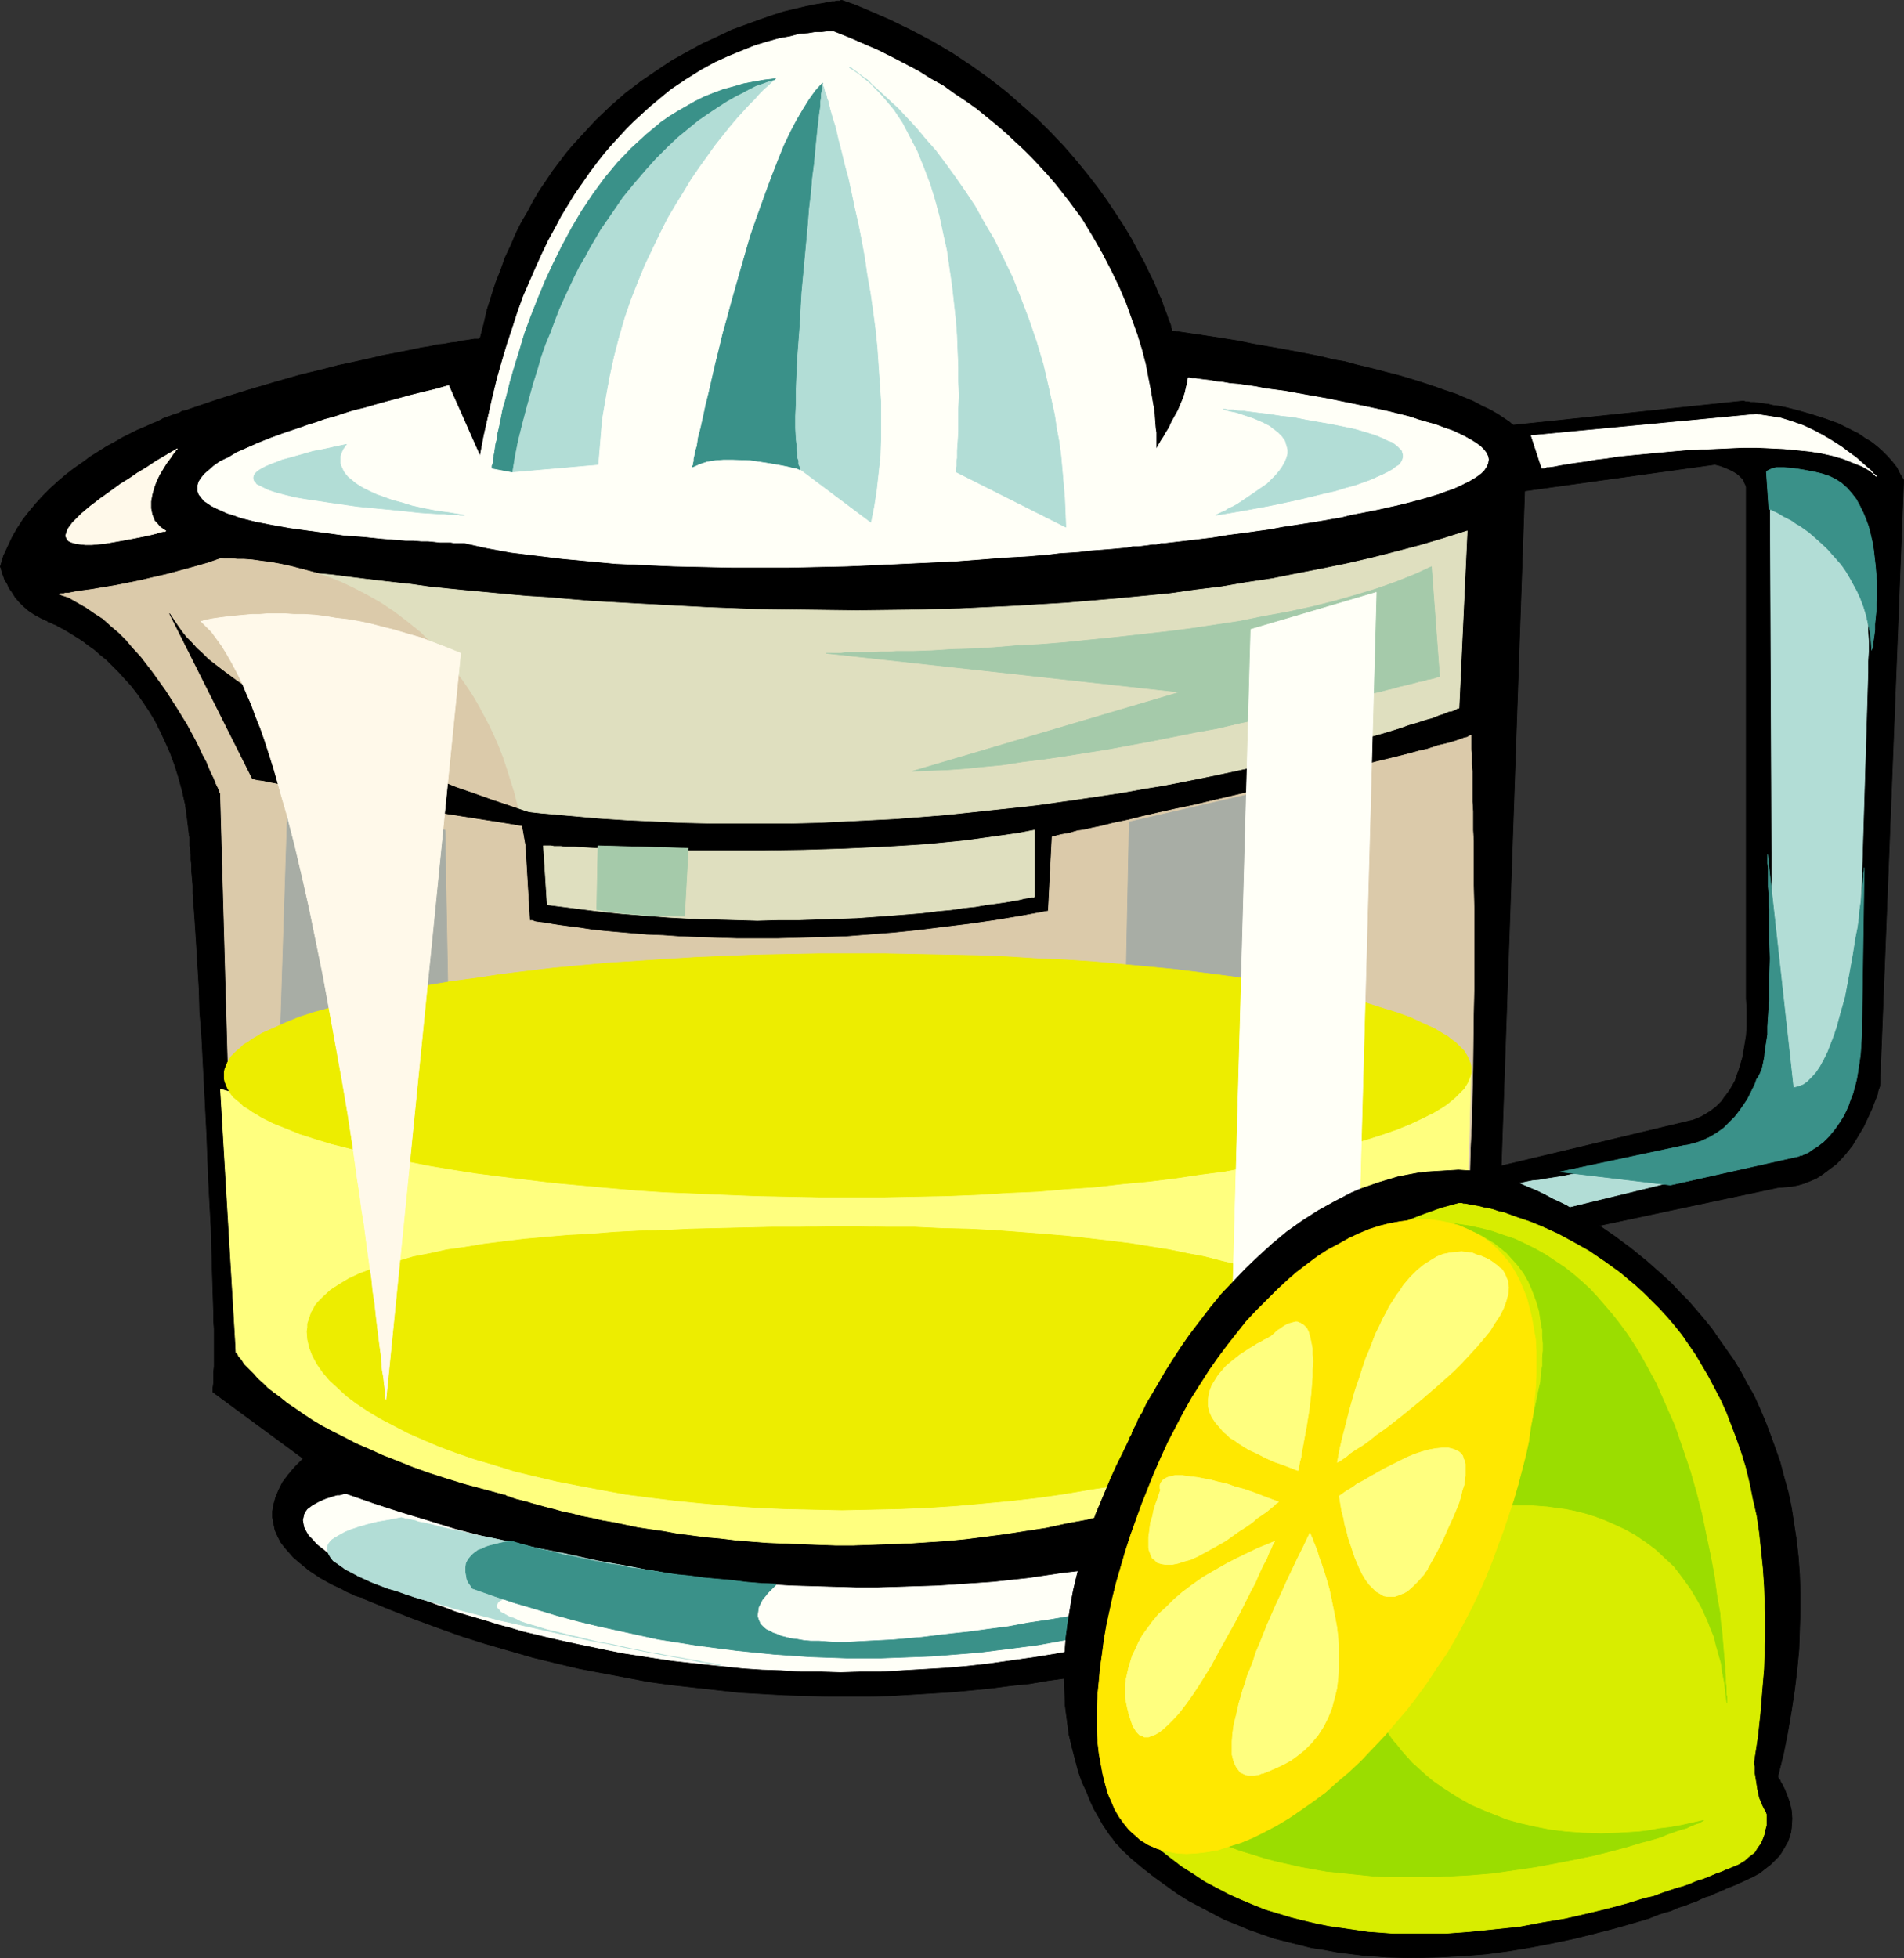
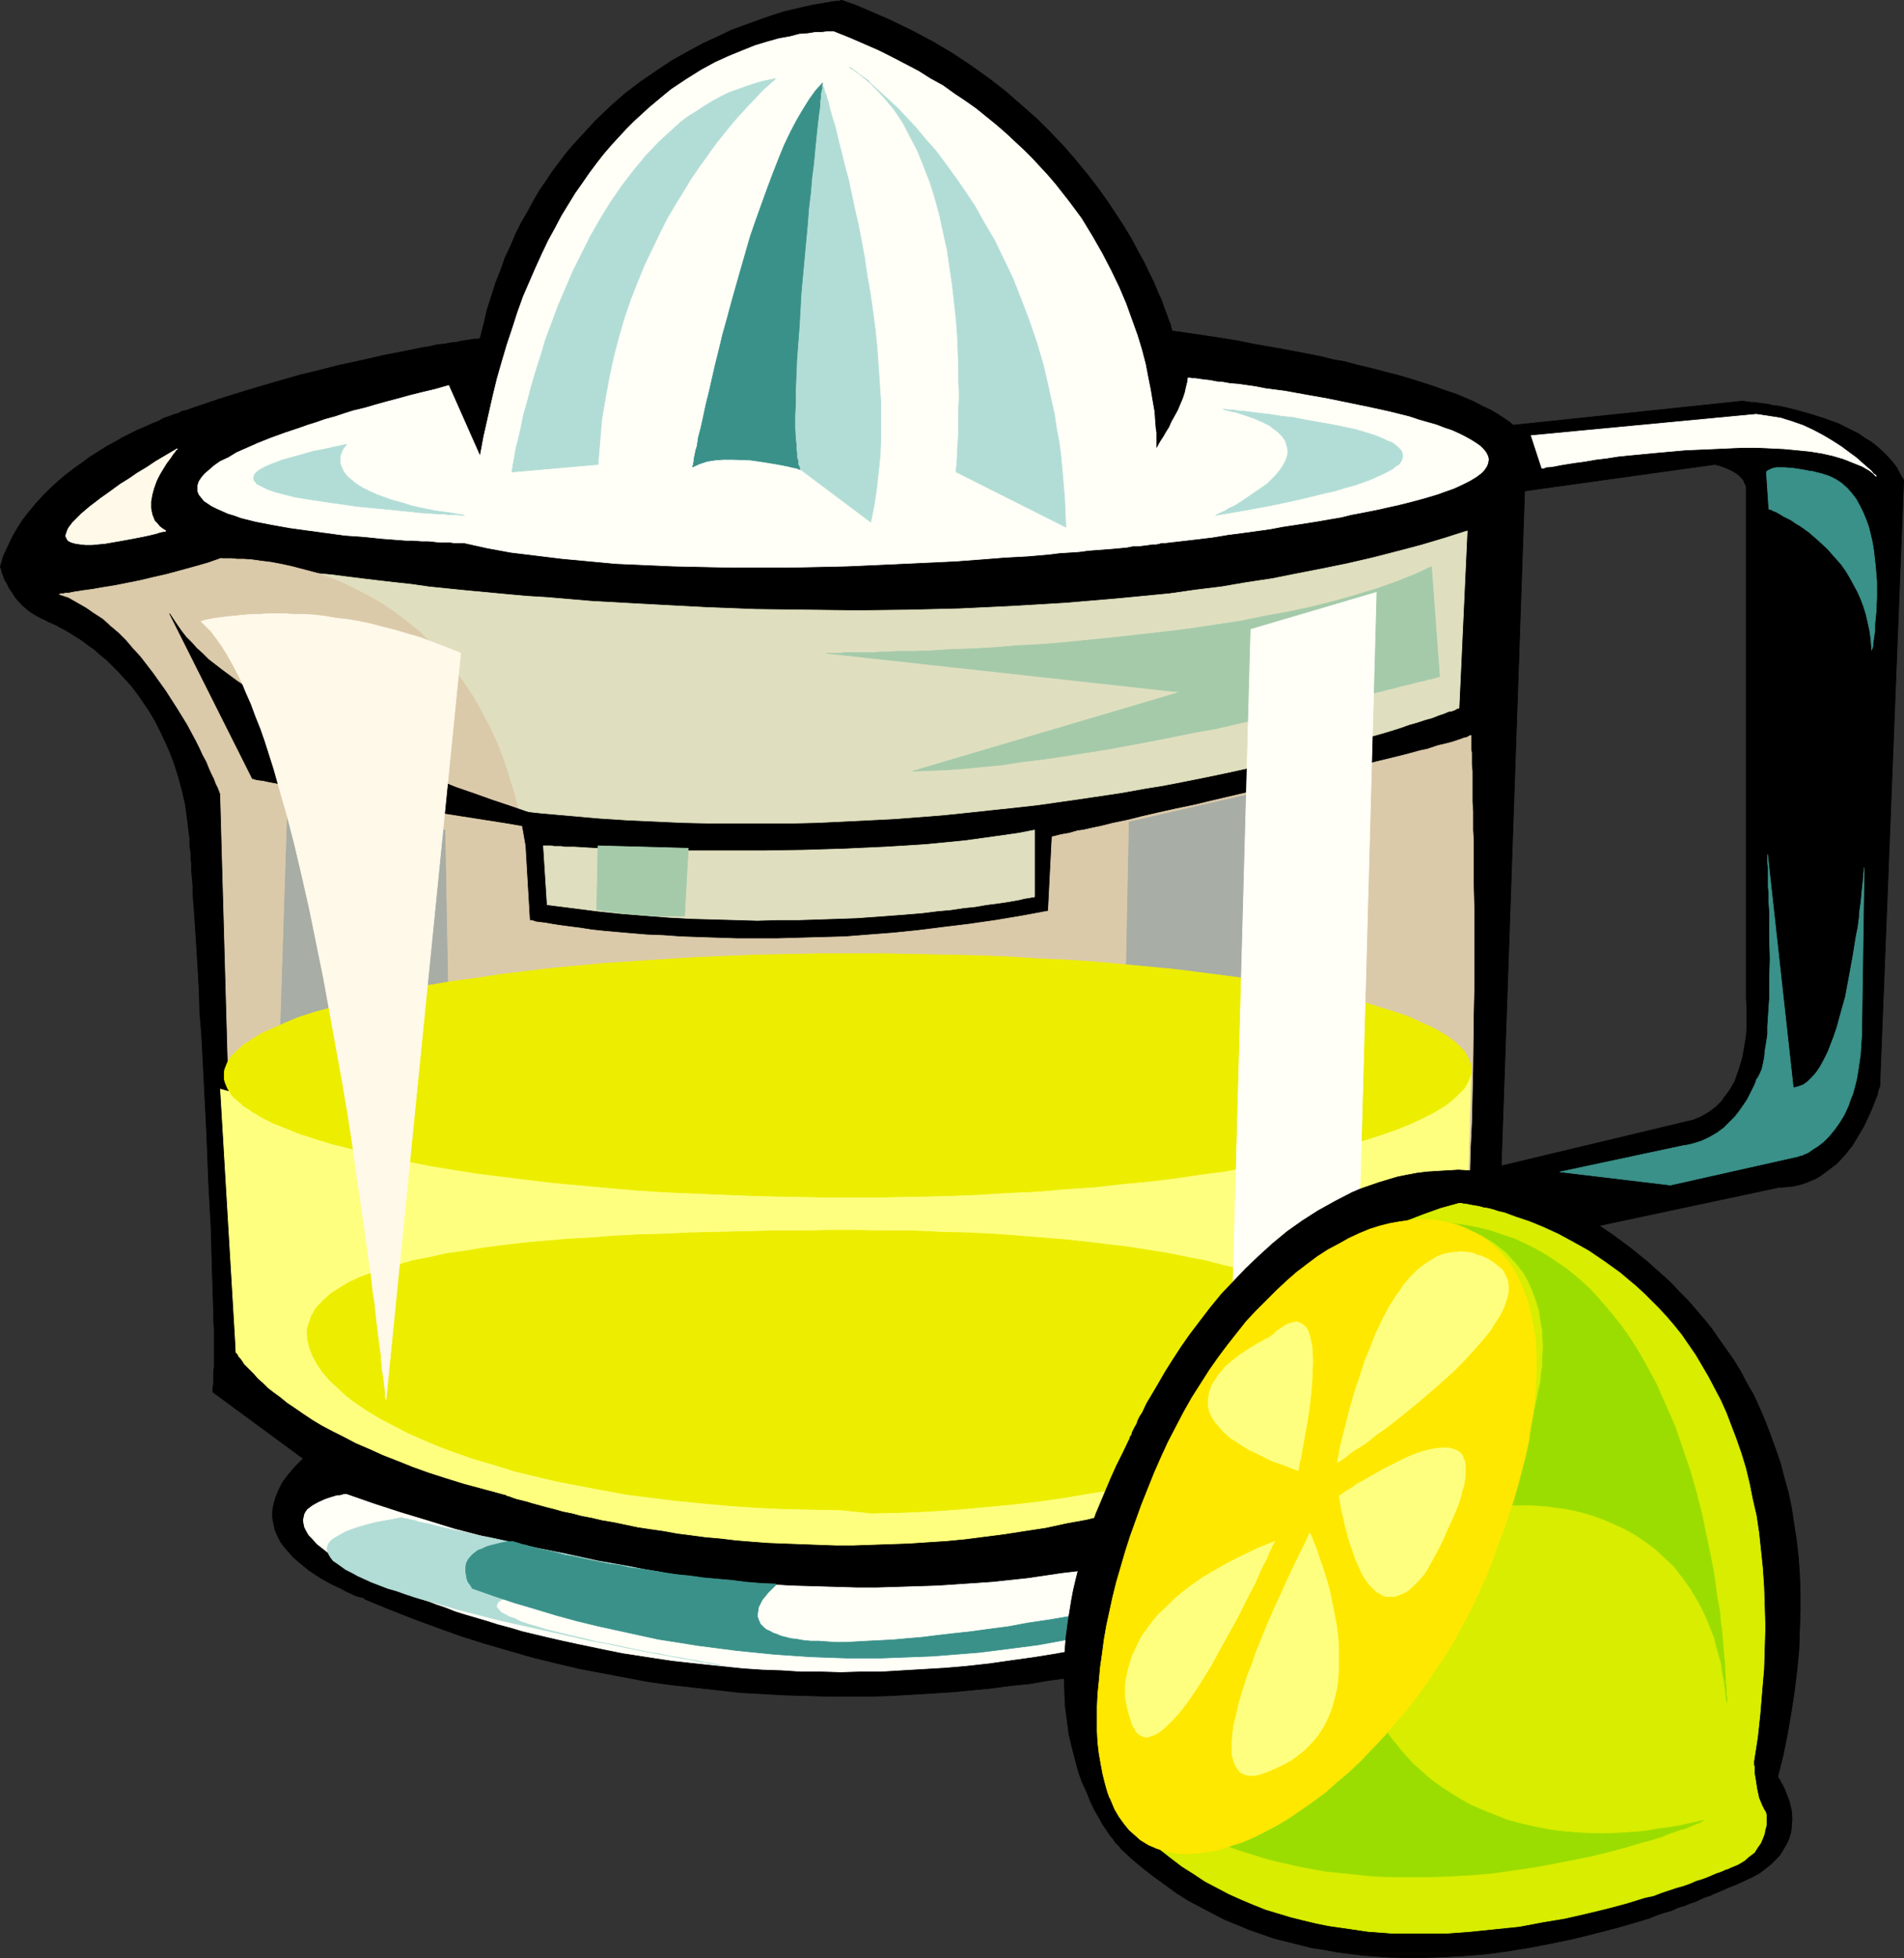
<svg xmlns="http://www.w3.org/2000/svg" xmlns:ns1="http://sodipodi.sourceforge.net/DTD/sodipodi-0.dtd" xmlns:ns2="http://www.inkscape.org/namespaces/inkscape" version="1.0" width="129.809mm" height="133.455mm" id="svg43" ns1:docname="Lemonade - Fresh.wmf">
  <rect width="100%" height="100%" fill="#333333" stroke="none" />
  <ns1:namedview id="namedview43" pagecolor="#ffffff" bordercolor="#000000" borderopacity="0.25" ns2:showpageshadow="2" ns2:pageopacity="0.0" ns2:pagecheckerboard="0" ns2:deskcolor="#d1d1d1" ns2:document-units="mm" />
  <defs id="defs1">
    <pattern id="WMFhbasepattern" patternUnits="userSpaceOnUse" width="6" height="6" x="0" y="0" />
  </defs>
  <path style="fill:#000000;fill-opacity:1;fill-rule:evenodd;stroke:#000000;stroke-width:0.162px;stroke-linecap:round;stroke-linejoin:round;stroke-miterlimit:4;stroke-dasharray:none;stroke-opacity:1" d="M 78.134,375.712 54.863,358.587 v -1.131 l 0.162,-1.131 v -1.292 -1.454 l 0.162,-1.616 v -9.694 l -0.162,-2.262 v -2.262 l -0.162,-5.008 -0.162,-5.17 -0.162,-5.655 -0.162,-5.655 -0.323,-5.978 -0.323,-6.139 -0.485,-12.44 -0.646,-12.602 -0.323,-6.301 -0.323,-6.139 -0.485,-5.978 -0.162,-5.816 -0.323,-5.493 -0.323,-5.332 -0.323,-5.008 -0.162,-2.423 -0.162,-2.262 -0.162,-2.1 -0.162,-2.1 v -1.939 l -0.162,-1.939 -0.162,-1.777 v -1.616 l -0.162,-1.454 v -1.292 l -0.162,-1.292 -0.162,-0.969 v -0.969 -0.808 -0.485 l -0.162,-0.485 v -0.323 l -0.485,-4.039 -0.485,-3.554 -0.808,-3.554 -0.97,-3.554 -0.97,-3.07 -1.131,-3.07 -1.293,-2.908 -1.293,-2.747 -1.293,-2.585 -1.454,-2.423 -1.616,-2.423 -1.454,-2.1 -1.616,-2.1 -1.616,-1.777 -1.616,-1.777 -1.616,-1.616 -1.616,-1.616 -1.616,-1.292 -1.454,-1.292 -1.616,-1.131 -1.454,-1.131 -1.293,-0.808 -1.293,-0.808 -1.293,-0.808 -1.131,-0.646 -0.97,-0.485 -0.808,-0.485 -0.808,-0.323 -0.646,-0.323 -0.323,-0.162 h -0.323 v -0.162 l -1.778,-0.808 -1.778,-0.969 -1.454,-0.969 -1.293,-1.131 -1.131,-1.131 -0.97,-1.131 -0.808,-1.292 -0.808,-1.131 -0.485,-1.131 -0.646,-0.969 -0.323,-0.969 -0.323,-0.808 -0.162,-0.646 -0.162,-0.646 -0.162,-0.323 v 0 l 0.808,-2.747 1.131,-2.423 1.131,-2.423 1.293,-2.262 1.454,-2.262 1.778,-2.262 1.616,-1.939 1.778,-1.939 1.939,-1.939 1.939,-1.777 2.101,-1.777 2.101,-1.616 2.101,-1.454 1.939,-1.454 4.363,-2.747 2.101,-1.131 1.939,-1.131 1.939,-0.969 1.939,-0.969 1.939,-0.808 1.778,-0.808 1.616,-0.646 1.454,-0.808 1.454,-0.485 1.293,-0.485 1.131,-0.323 0.808,-0.485 0.808,-0.162 0.646,-0.162 0.323,-0.162 v 0 l 7.595,-2.585 7.272,-2.262 7.11,-2.1 3.394,-0.969 3.394,-0.969 3.394,-0.808 3.232,-0.808 3.07,-0.808 3.07,-0.646 2.909,-0.646 2.909,-0.646 2.747,-0.646 2.586,-0.485 2.424,-0.485 2.424,-0.485 2.262,-0.485 2.101,-0.323 2.101,-0.485 1.778,-0.162 1.616,-0.323 1.616,-0.162 1.293,-0.323 1.293,-0.162 0.97,-0.162 0.97,-0.162 h 0.646 0.485 l 0.162,-0.162 h 0.162 l 0.97,-3.716 0.808,-3.554 1.131,-3.554 1.131,-3.554 1.293,-3.231 1.131,-3.231 1.454,-3.07 1.293,-3.07 1.454,-2.908 1.616,-2.747 1.454,-2.747 1.616,-2.747 1.778,-2.585 1.616,-2.423 3.555,-4.685 1.778,-2.1 1.939,-2.1 3.717,-4.039 3.878,-3.716 3.878,-3.393 4.04,-3.07 4.04,-2.747 3.878,-2.585 4.04,-2.262 3.878,-2.1 3.878,-1.777 3.717,-1.777 3.555,-1.292 3.555,-1.292 3.232,-1.131 3.07,-0.969 2.747,-0.646 2.747,-0.646 2.262,-0.485 2.101,-0.323 0.808,-0.162 0.97,-0.162 0.646,-0.162 h 0.646 l 0.646,-0.162 h 0.323 0.485 l 0.162,-0.162 h 0.323 l 3.232,1.131 3.07,1.292 5.979,2.585 5.656,2.747 5.494,2.908 5.171,3.07 4.848,3.231 4.525,3.231 4.363,3.393 4.04,3.554 3.878,3.393 3.555,3.554 3.394,3.554 3.07,3.554 2.909,3.554 2.747,3.554 2.424,3.393 2.262,3.393 2.101,3.231 1.939,3.231 1.616,3.07 1.616,2.908 1.293,2.747 1.293,2.585 0.97,2.423 0.97,2.1 0.646,1.939 0.646,1.616 0.485,1.454 0.485,1.131 0.162,0.969 0.162,0.162 v 0.323 0 0.162 l 4.525,0.646 4.363,0.646 4.202,0.646 4.04,0.646 3.878,0.808 3.717,0.646 3.717,0.646 3.394,0.646 3.394,0.646 3.232,0.646 3.232,0.808 2.909,0.485 2.909,0.808 2.747,0.646 2.586,0.646 2.424,0.646 2.586,0.646 2.262,0.646 2.101,0.646 2.101,0.646 1.939,0.646 1.939,0.646 1.778,0.646 3.394,1.131 1.454,0.646 2.747,1.131 2.424,1.292 2.101,0.969 1.939,1.131 1.454,0.969 1.454,0.969 1.131,0.969 0.97,0.808 0.646,0.969 0.646,0.646 0.323,0.646 0.323,0.646 0.162,0.646 0.162,0.485 v 0.323 0.485 0.162 0.162 l -8.08,232.811 -28.442,28.273 v 0.162 h 0.162 l 0.323,0.323 0.485,0.162 0.323,0.485 0.646,0.323 1.131,1.131 1.454,1.454 1.293,1.616 1.293,1.939 1.131,2.1 0.485,1.131 0.485,1.131 0.162,1.292 0.323,1.292 v 1.292 1.292 l -0.162,1.454 -0.323,1.454 -0.646,1.454 -0.646,1.454 -0.808,1.616 -1.131,1.454 -1.293,1.616 -1.616,1.616 -1.778,1.616 -1.939,1.616 h -0.162 l -0.162,0.162 -0.646,0.162 -0.485,0.323 -0.97,0.323 -0.97,0.485 -1.131,0.485 -1.293,0.485 -1.616,0.646 -1.616,0.646 -1.778,0.808 -2.101,0.646 -2.101,0.808 -2.262,0.808 -2.424,0.969 -2.586,0.808 -2.747,0.969 -2.909,0.808 -3.07,0.969 -3.07,0.969 -3.394,0.969 -3.394,0.969 -3.555,0.969 -3.555,0.969 -3.878,0.969 -3.878,0.808 -4.04,0.969 -4.04,0.969 -4.202,0.808 -4.363,0.808 -4.525,0.808 -4.525,0.808 -4.686,0.646 -4.686,0.808 -4.848,0.485 -4.848,0.646 -5.01,0.485 -5.01,0.485 -5.171,0.323 -5.333,0.323 -5.333,0.323 -5.333,0.162 h -5.494 -5.494 l -5.494,-0.162 -5.656,-0.162 -5.656,-0.323 -5.818,-0.323 -5.818,-0.646 -5.818,-0.646 -5.818,-0.646 -5.979,-0.808 -5.979,-1.131 -5.979,-1.131 -5.979,-1.131 -6.141,-1.454 -5.979,-1.454 -6.141,-1.777 -6.141,-1.777 -6.141,-1.939 -6.302,-2.262 -6.141,-2.262 -6.141,-2.423 -6.302,-2.585 v -0.162 l -0.323,-0.162 -0.646,-0.162 -0.646,-0.162 -0.97,-0.323 -0.97,-0.485 -1.131,-0.485 -1.131,-0.646 -2.747,-1.292 -2.909,-1.616 -2.909,-1.939 -2.747,-2.262 -1.293,-1.131 -1.131,-1.292 -1.131,-1.292 -0.97,-1.292 -0.808,-1.616 -0.646,-1.454 -0.323,-1.616 -0.323,-1.616 v -1.616 l 0.323,-1.777 0.485,-1.777 0.808,-1.939 0.97,-1.939 1.454,-1.939 0.808,-0.969 0.97,-1.131 0.97,-0.969 z" id="path1" />
  <path style="fill:#000000;fill-opacity:1;fill-rule:evenodd;stroke:#000000;stroke-width:0.162px;stroke-linecap:round;stroke-linejoin:round;stroke-miterlimit:4;stroke-dasharray:none;stroke-opacity:1" d="m 371.922,111.397 77.083,-8.078 h 0.323 l 0.485,0.162 h 0.646 l 0.646,0.162 h 0.97 l 0.97,0.162 1.293,0.162 1.293,0.162 1.293,0.323 1.454,0.162 1.616,0.323 3.232,0.808 3.394,0.969 3.555,1.131 3.555,1.292 3.555,1.777 1.616,0.808 1.616,1.131 1.616,0.969 1.454,1.131 1.454,1.292 1.293,1.292 1.293,1.454 1.131,1.454 0.808,1.616 0.97,1.616 -6.141,155.907 v 0 0.162 l -0.162,0.485 -0.162,0.323 -0.162,0.646 -0.162,0.808 -0.323,0.808 -0.323,0.808 -0.808,2.1 -0.97,2.1 -1.131,2.423 -1.454,2.423 -1.454,2.423 -1.939,2.423 -2.101,2.262 -1.293,0.969 -1.293,0.969 -1.293,0.969 -1.293,0.808 -1.454,0.646 -1.616,0.646 -1.616,0.485 -1.616,0.323 -1.778,0.162 -1.939,0.162 -85.001,18.095 -34.582,-12.117 97.283,-23.265 v 0 h 0.162 l 0.485,-0.162 0.808,-0.323 1.131,-0.485 1.131,-0.646 1.293,-0.808 1.454,-1.131 1.454,-1.454 0.646,-0.969 0.646,-0.808 0.808,-1.131 0.646,-1.131 0.646,-1.131 0.485,-1.454 0.485,-1.292 0.485,-1.616 0.485,-1.616 0.323,-1.777 0.323,-1.939 0.323,-1.939 0.162,-2.262 v -2.262 -2.423 l -0.162,-2.585 v -131.673 -0.162 l -0.162,-0.485 -0.323,-0.646 -0.162,-0.485 -0.323,-0.485 -0.485,-0.485 -0.485,-0.485 -0.646,-0.485 -0.808,-0.485 -0.97,-0.485 -1.131,-0.485 -1.293,-0.485 -1.293,-0.323 -73.043,10.178 z" id="path2" />
  <path style="fill:#fffff7;fill-opacity:1;fill-rule:evenodd;stroke:#fffff7;stroke-width:0.162px;stroke-linecap:round;stroke-linejoin:round;stroke-miterlimit:4;stroke-dasharray:none;stroke-opacity:1" d="m 345.096,385.406 h -0.162 -0.162 l -0.323,0.323 -0.646,0.323 -0.646,0.162 -0.808,0.485 -0.97,0.323 -1.131,0.485 -1.293,0.485 -1.293,0.646 -1.616,0.646 -1.616,0.646 -1.939,0.646 -1.939,0.808 -2.101,0.646 -2.101,0.808 -2.424,0.808 -2.424,0.808 -2.747,0.808 -2.747,0.808 -2.747,0.808 -3.07,0.969 -3.07,0.808 -3.232,0.808 -3.394,0.808 -3.555,0.808 -3.555,0.808 -3.717,0.646 -3.878,0.808 -3.878,0.646 -4.04,0.808 -4.202,0.485 -4.363,0.646 -4.363,0.646 -4.525,0.485 -4.525,0.485 -4.686,0.323 -4.848,0.323 -4.848,0.323 -5.171,0.162 -5.01,0.162 -5.333,0.162 h -5.171 l -5.494,-0.162 -5.494,-0.162 -5.656,-0.162 -5.656,-0.323 -5.818,-0.485 -5.818,-0.485 -5.979,-0.646 -5.979,-0.808 -6.141,-0.808 -6.141,-0.969 -6.302,-1.131 -6.464,-1.131 -6.302,-1.292 -6.626,-1.454 -6.626,-1.616 -6.626,-1.777 -6.787,-1.777 -6.787,-2.1 -6.949,-2.1 -6.949,-2.262 -6.949,-2.423 h -0.162 -0.162 -0.323 l -0.485,0.162 -0.646,0.162 h -0.646 l -1.616,0.485 -1.454,0.485 -1.778,0.808 -1.454,0.808 -0.646,0.485 -0.646,0.485 -0.485,0.646 -0.323,0.646 -0.162,0.808 -0.162,0.646 0.162,0.969 0.162,0.808 0.485,0.969 0.646,1.131 0.97,0.969 1.131,1.292 1.454,1.131 1.616,1.292 2.101,1.454 2.262,1.454 1.293,0.808 1.454,0.646 1.454,0.808 1.454,0.808 0.162,0.162 h 0.162 l 0.485,0.323 0.485,0.162 0.808,0.323 0.97,0.485 0.97,0.485 1.131,0.485 1.454,0.485 1.454,0.646 1.616,0.646 1.778,0.646 1.939,0.808 2.101,0.646 2.101,0.808 2.424,0.808 2.424,0.969 2.586,0.808 2.747,0.808 2.747,0.808 3.07,0.969 3.07,0.808 3.232,0.969 3.394,0.808 3.394,0.808 3.555,0.808 3.717,0.808 3.878,0.808 3.878,0.808 4.04,0.808 4.202,0.646 4.202,0.646 4.363,0.646 4.363,0.485 4.525,0.485 4.686,0.485 4.686,0.485 4.848,0.323 4.848,0.162 5.01,0.323 h 5.171 l 5.171,0.162 5.171,-0.162 h 5.333 l 5.333,-0.323 5.494,-0.323 5.494,-0.323 5.656,-0.485 5.818,-0.646 5.656,-0.808 5.818,-0.808 5.979,-0.969 5.979,-1.131 5.818,-1.131 6.141,-1.292 6.141,-1.616 6.141,-1.616 6.302,-1.777 6.302,-1.777 6.302,-2.1 6.302,-2.262 6.464,-2.262 6.464,-2.585 6.464,-2.747 v 0 h 0.162 l 0.323,-0.323 0.485,-0.162 0.485,-0.323 0.646,-0.323 1.293,-0.808 1.454,-0.969 1.454,-1.131 1.293,-1.292 1.131,-1.454 0.485,-0.646 0.485,-0.808 0.323,-0.646 0.162,-0.808 v -0.808 l -0.162,-0.646 -0.323,-0.808 -0.323,-0.808 -0.646,-0.646 -0.808,-0.808 -1.131,-0.646 -1.293,-0.808 -1.454,-0.646 -1.778,-0.646 -2.101,-0.485 z" id="path3" />
  <path style="fill:#fffff7;fill-opacity:1;fill-rule:evenodd;stroke:#fffff7;stroke-width:0.162px;stroke-linecap:round;stroke-linejoin:round;stroke-miterlimit:4;stroke-dasharray:none;stroke-opacity:1" d="m 123.705,117.536 0.97,-5.17 1.131,-5.008 1.131,-5.008 1.131,-4.685 1.293,-4.524 1.293,-4.362 1.454,-4.362 1.293,-4.039 1.454,-4.039 1.616,-3.716 1.616,-3.716 1.616,-3.554 1.616,-3.393 1.778,-3.231 1.616,-3.07 1.778,-2.908 1.778,-2.908 1.939,-2.747 1.778,-2.585 1.939,-2.585 1.778,-2.262 1.939,-2.262 1.939,-2.1 1.939,-2.1 1.939,-1.939 1.939,-1.777 1.939,-1.777 1.939,-1.616 1.939,-1.616 1.778,-1.454 3.878,-2.585 3.878,-2.423 3.555,-1.939 3.555,-1.616 3.555,-1.454 3.232,-1.292 3.232,-0.969 2.909,-0.808 2.747,-0.485 2.424,-0.646 2.262,-0.162 1.939,-0.323 h 1.616 l 1.293,-0.162 h 1.778 l 4.04,1.616 3.717,1.616 3.717,1.616 3.555,1.777 3.394,1.777 3.394,1.777 3.07,1.939 3.232,1.777 2.909,2.1 2.909,1.939 2.747,1.939 2.586,2.1 2.586,2.1 2.424,2.1 2.424,2.262 2.262,2.1 2.101,2.1 4.04,4.362 1.939,2.262 3.555,4.524 3.232,4.362 2.747,4.524 2.586,4.524 2.262,4.362 2.101,4.362 1.778,4.201 1.454,4.039 1.454,4.039 1.131,3.716 0.97,3.716 0.646,3.393 0.646,3.231 0.485,2.908 0.485,2.747 0.162,2.423 0.162,1.939 0.162,0.969 v 0.808 0.808 0.646 1.939 l 0.162,-0.162 0.323,-0.485 0.323,-0.646 0.485,-0.808 0.646,-0.969 0.646,-1.131 0.808,-1.292 0.646,-1.454 1.616,-2.908 1.293,-3.07 0.485,-1.454 0.323,-1.454 0.323,-1.292 0.162,-1.131 v 0 h 0.485 l 0.485,0.162 h 0.97 l 0.97,0.162 1.293,0.162 1.454,0.162 1.616,0.323 1.778,0.162 1.778,0.323 2.101,0.162 2.262,0.323 2.262,0.323 2.424,0.485 5.01,0.646 5.333,0.969 5.494,0.969 5.494,1.131 5.494,1.131 5.171,1.131 5.171,1.292 2.424,0.808 2.262,0.646 2.262,0.646 2.101,0.808 1.939,0.646 1.778,0.808 1.616,0.808 1.454,0.808 1.293,0.808 1.131,0.808 0.808,0.808 0.646,0.808 0.485,0.969 0.162,0.808 -0.162,0.969 -0.323,0.808 -0.646,0.969 -0.808,0.808 -1.293,0.969 -1.616,0.969 -1.939,0.969 -2.101,0.969 -2.747,0.969 -1.293,0.485 -1.616,0.485 -1.616,0.485 -1.778,0.485 -1.778,0.485 -1.939,0.485 -1.939,0.485 -2.262,0.485 -2.101,0.485 -2.424,0.485 -2.424,0.485 -2.586,0.485 -2.586,0.646 -2.909,0.485 -2.747,0.485 -3.07,0.485 -3.07,0.485 -3.232,0.485 -3.394,0.646 -3.555,0.485 -3.555,0.485 -3.717,0.485 -3.878,0.646 -4.04,0.485 -4.202,0.485 -4.202,0.485 v 0 h -0.323 -0.485 l -0.485,0.162 -0.808,0.162 h -0.97 l -0.97,0.162 -1.293,0.162 -1.293,0.162 h -1.454 l -1.616,0.323 -1.778,0.162 -1.778,0.162 -2.101,0.162 -2.101,0.162 -2.101,0.162 -2.424,0.323 -2.424,0.162 -2.586,0.162 -2.586,0.323 -5.494,0.485 -5.979,0.323 -6.141,0.485 -6.464,0.485 -6.787,0.323 -6.949,0.323 -7.11,0.323 -7.272,0.323 -7.272,0.162 -7.595,0.162 h -15.029 l -7.434,-0.162 -7.434,-0.162 -7.272,-0.323 -7.434,-0.323 -6.949,-0.646 -6.949,-0.646 -6.626,-0.808 -6.626,-0.808 -6.141,-1.131 -2.909,-0.646 -2.909,-0.646 h -0.97 -0.646 -0.97 l -0.97,-0.162 h -1.293 -1.454 l -1.454,-0.162 -1.616,-0.162 h -1.778 l -1.939,-0.162 h -1.939 l -2.101,-0.162 -4.202,-0.323 -4.686,-0.485 -4.686,-0.323 -9.534,-1.292 -4.686,-0.646 -4.525,-0.808 -4.202,-0.808 -1.939,-0.485 -1.939,-0.485 -1.778,-0.646 -1.616,-0.485 -1.454,-0.646 -1.454,-0.646 -1.293,-0.646 -0.97,-0.646 -0.97,-0.646 -0.646,-0.808 -0.646,-0.808 -0.323,-0.808 v -0.808 -0.808 l 0.323,-0.969 0.646,-0.969 0.808,-0.969 1.131,-0.969 1.293,-1.131 1.616,-1.131 2.101,-0.969 2.101,-1.292 2.586,-1.131 2.909,-1.292 3.232,-1.292 1.778,-0.646 1.778,-0.646 3.878,-1.292 2.262,-0.808 2.101,-0.646 2.262,-0.808 2.424,-0.646 2.424,-0.808 2.586,-0.808 2.747,-0.646 2.747,-0.808 2.909,-0.808 3.07,-0.808 2.909,-0.808 3.232,-0.808 3.394,-0.808 3.394,-0.969 z" id="path4" />
  <path style="fill:#dfdfbf;fill-opacity:1;fill-rule:evenodd;stroke:#dfdfbf;stroke-width:0.162px;stroke-linecap:round;stroke-linejoin:round;stroke-miterlimit:4;stroke-dasharray:none;stroke-opacity:1" d="m 378.063,136.762 -2.101,45.56 -0.162,0.162 h -0.323 l -0.485,0.323 -0.808,0.323 -0.97,0.162 -1.131,0.485 -1.454,0.485 -1.616,0.646 -1.778,0.485 -1.939,0.646 -2.262,0.646 -2.262,0.808 -2.586,0.808 -2.747,0.808 -2.909,0.808 -3.07,0.969 -3.232,0.808 -3.555,0.969 -3.555,0.969 -3.717,0.808 -3.878,1.131 -4.202,0.969 -4.202,0.969 -4.363,0.969 -4.525,0.969 -4.686,0.969 -4.848,0.969 -5.01,0.969 -5.01,0.808 -5.333,0.969 -5.333,0.808 -5.494,0.808 -5.656,0.808 -5.656,0.808 -5.818,0.646 -6.141,0.646 -5.979,0.646 -6.302,0.646 -6.141,0.485 -6.464,0.485 -6.464,0.323 -6.626,0.323 -6.626,0.323 -6.787,0.162 h -6.949 -6.787 -7.11 l -7.11,-0.162 -7.11,-0.323 -7.11,-0.323 -7.434,-0.485 -7.272,-0.646 -7.434,-0.646 -7.434,-0.808 -7.595,-0.969 -7.595,-0.969 -7.595,-1.292 -7.757,-1.292 -7.595,-1.292 -7.757,-1.616 -7.757,-1.777 -7.918,-1.777 -7.918,-2.1 -7.757,-2.1 1.939,-49.599 h 0.162 l 0.485,0.162 0.646,0.162 h 0.97 l 1.293,0.323 1.454,0.162 1.616,0.323 2.101,0.323 2.101,0.323 2.424,0.323 2.747,0.485 2.909,0.323 3.07,0.485 3.232,0.485 3.555,0.323 3.717,0.485 3.878,0.485 4.04,0.485 4.202,0.485 4.525,0.485 4.525,0.646 4.686,0.485 4.848,0.485 5.171,0.485 5.171,0.485 5.333,0.485 5.333,0.323 5.656,0.485 5.656,0.485 5.818,0.323 5.818,0.323 5.979,0.323 6.141,0.323 6.141,0.323 12.605,0.485 12.928,0.162 13.09,0.162 13.251,-0.162 13.251,-0.323 13.574,-0.646 13.574,-0.808 13.413,-1.131 13.413,-1.292 6.787,-0.969 6.626,-0.808 6.626,-1.131 6.464,-0.969 6.464,-1.292 6.626,-1.292 6.302,-1.292 6.302,-1.454 6.302,-1.616 6.141,-1.616 5.979,-1.777 z" id="path5" />
  <path style="fill:#dfdfbf;fill-opacity:1;fill-rule:evenodd;stroke:#dfdfbf;stroke-width:0.162px;stroke-linecap:round;stroke-linejoin:round;stroke-miterlimit:4;stroke-dasharray:none;stroke-opacity:1" d="m 266.559,213.827 v 17.126 l -0.162,0.162 h -0.485 l -0.808,0.162 -1.131,0.162 -1.293,0.323 -1.778,0.323 -1.939,0.323 -2.262,0.323 -2.586,0.323 -2.747,0.485 -3.07,0.323 -3.232,0.485 -3.555,0.323 -3.878,0.485 -3.878,0.323 -4.202,0.323 -4.363,0.323 -4.525,0.323 -4.848,0.162 -4.848,0.162 -5.01,0.162 h -5.333 l -5.494,0.162 -5.494,-0.162 -5.656,-0.162 -5.818,-0.162 -5.979,-0.323 -6.141,-0.485 -6.141,-0.485 -6.141,-0.646 -6.302,-0.808 -6.464,-0.808 -0.97,-15.187 h 0.162 0.323 0.97 0.485 l 0.808,0.162 h 0.808 0.97 l 0.97,0.162 h 2.424 l 2.586,0.162 2.909,0.162 3.394,0.162 h 3.555 l 3.878,0.162 h 4.04 l 4.363,0.162 4.525,0.162 h 4.686 4.848 4.848 5.171 l 10.342,-0.162 10.504,-0.323 10.504,-0.485 5.333,-0.323 5.01,-0.323 5.01,-0.485 5.01,-0.485 4.686,-0.646 4.686,-0.646 4.525,-0.646 z" id="path6" />
  <path style="fill:#dbcaaa;fill-opacity:1;fill-rule:evenodd;stroke:#dbcaaa;stroke-width:0.162px;stroke-linecap:round;stroke-linejoin:round;stroke-miterlimit:4;stroke-dasharray:none;stroke-opacity:1" d="m 135.34,217.866 1.131,19.226 v 0 h 0.162 0.485 l 0.808,0.323 1.131,0.162 1.454,0.162 1.778,0.323 2.101,0.323 2.424,0.323 2.586,0.323 3.07,0.485 3.07,0.323 3.555,0.323 3.717,0.323 3.878,0.323 4.202,0.162 4.525,0.323 4.525,0.162 4.848,0.162 5.01,0.162 h 5.333 5.333 l 5.656,-0.162 5.818,-0.162 5.818,-0.162 6.141,-0.485 6.302,-0.485 6.302,-0.646 6.464,-0.808 6.626,-0.808 6.787,-0.969 6.787,-1.131 6.949,-1.292 0.97,-19.064 h 0.162 l 0.162,-0.162 h 0.323 l 0.485,-0.162 0.646,-0.162 0.646,-0.162 0.97,-0.162 0.97,-0.162 1.131,-0.323 1.131,-0.323 1.293,-0.162 1.454,-0.323 1.454,-0.323 1.616,-0.323 3.232,-0.808 3.878,-0.808 3.878,-0.969 4.202,-0.969 4.363,-0.969 4.686,-0.969 4.686,-1.131 9.696,-2.262 9.696,-2.262 9.534,-2.262 4.525,-1.131 4.525,-0.969 4.202,-1.131 4.04,-0.969 3.878,-0.969 3.555,-0.969 1.616,-0.323 1.454,-0.485 1.454,-0.485 1.454,-0.323 1.293,-0.323 1.131,-0.323 0.97,-0.323 0.97,-0.323 0.808,-0.323 0.808,-0.162 0.485,-0.323 0.485,-0.162 v 0.808 0.646 1.939 l 0.162,1.131 v 1.454 1.454 l 0.162,1.777 v 1.777 1.939 2.1 2.1 l 0.162,2.423 v 2.423 2.423 l 0.162,2.747 v 2.747 2.908 5.816 l 0.162,6.301 v 19.872 l -0.162,7.109 -0.162,13.894 -0.162,7.109 -0.162,6.947 -0.323,6.786 -0.162,6.624 -0.323,6.462 -0.485,6.139 -0.485,5.978 -0.162,2.747 -0.323,2.747 -0.323,2.585 -0.323,2.423 -0.323,2.423 -0.323,2.262 -0.323,2.1 -0.323,2.1 -0.485,1.939 -0.323,1.777 -0.485,1.454 -0.485,1.616 -0.485,1.131 -0.485,1.131 v 0 -0.162 l -0.323,-0.162 -0.162,-0.162 -0.485,-0.485 -0.323,-0.323 -0.646,-0.485 -0.646,-0.485 -0.646,-0.646 -0.808,-0.646 -0.97,-0.646 -0.97,-0.808 -1.131,-0.646 -1.131,-0.969 -1.454,-0.808 -1.454,-0.808 -1.454,-0.969 -1.616,-0.969 -1.939,-0.969 -1.939,-0.969 -1.939,-0.969 -2.262,-1.131 -2.262,-0.969 -2.424,-1.131 -2.586,-0.969 -2.747,-1.131 -2.747,-1.131 -3.07,-0.969 -3.07,-1.131 -3.394,-0.969 -3.394,-0.969 -3.555,-1.131 -3.717,-0.969 -3.878,-0.969 -4.04,-0.969 -4.202,-0.808 -4.525,-0.969 -4.525,-0.808 -4.686,-0.808 -4.848,-0.808 -5.171,-0.646 -5.333,-0.808 -5.333,-0.485 -5.656,-0.646 -5.818,-0.485 -5.979,-0.485 -6.141,-0.485 -6.464,-0.162 -6.626,-0.323 -6.787,-0.162 -6.949,-0.162 h -7.272 -7.434 l -7.595,0.162 -7.757,0.162 -8.08,0.485 -8.242,0.323 -8.403,0.485 -8.726,0.646 -8.888,0.808 -9.211,0.808 -9.373,0.969 -9.696,0.969 -9.858,1.131 v 0 l -0.485,0.162 -0.646,0.162 -0.97,0.162 -0.97,0.162 -1.293,0.323 -1.454,0.323 -1.778,0.323 -1.778,0.485 -1.778,0.485 -2.101,0.485 -2.101,0.646 -4.363,1.292 -4.525,1.616 -4.525,1.939 -4.363,1.939 -2.101,1.131 -2.101,1.292 -1.778,1.292 -1.778,1.292 -1.778,1.292 -1.454,1.454 -1.293,1.454 -1.131,1.616 -0.808,1.777 -0.646,1.616 -0.485,1.939 -0.162,1.777 -4.04,-143.79 v -0.162 l -0.162,-0.323 -0.162,-0.485 -0.323,-0.808 -0.485,-0.969 -0.485,-1.292 -0.646,-1.292 -0.646,-1.454 -0.646,-1.616 -0.97,-1.777 -0.808,-1.777 -0.97,-1.939 -1.131,-2.1 -1.131,-2.1 -1.293,-2.1 -1.293,-2.1 -2.909,-4.524 -3.232,-4.524 -3.232,-4.201 -1.939,-2.1 -1.778,-2.1 -1.939,-1.939 -2.101,-1.777 -1.939,-1.777 -2.262,-1.454 -2.101,-1.454 -2.262,-1.292 -2.262,-1.292 -2.424,-0.808 h 0.162 l 0.162,-0.162 h 0.323 0.485 l 0.485,-0.162 h 0.808 l 1.616,-0.323 1.131,-0.162 0.97,-0.162 2.424,-0.323 2.747,-0.485 3.07,-0.485 3.232,-0.646 3.232,-0.646 3.394,-0.808 3.555,-0.808 7.11,-1.939 3.394,-0.969 3.232,-1.131 h 0.808 0.97 1.131 l 1.454,0.162 h 1.778 l 2.101,0.162 2.262,0.323 2.586,0.323 2.586,0.485 2.909,0.646 3.07,0.808 3.07,0.808 3.232,1.131 3.232,1.292 3.394,1.616 3.394,1.777 3.394,1.939 3.394,2.262 3.394,2.585 3.394,2.747 3.232,3.231 1.616,1.616 1.454,1.777 1.616,1.777 1.454,2.1 1.454,1.939 1.454,2.1 1.454,2.262 1.293,2.262 1.293,2.423 1.293,2.423 1.293,2.747 1.131,2.585 1.131,2.908 0.97,2.908 0.97,3.07 0.97,3.07 0.808,3.231 0.808,3.393 0.646,3.393 z" id="path7" />
  <path style="fill:#b2ddd6;fill-opacity:1;fill-rule:evenodd;stroke:#b2ddd6;stroke-width:0.162px;stroke-linecap:round;stroke-linejoin:round;stroke-miterlimit:4;stroke-dasharray:none;stroke-opacity:1" d="m 218.887,17.368 h 0.162 v 0.162 h 0.323 l 0.162,0.162 0.808,0.646 0.97,0.646 1.131,0.969 1.454,1.131 1.616,1.454 1.778,1.616 2.101,1.939 2.101,1.939 2.262,2.423 2.262,2.423 2.424,2.908 2.586,2.908 2.424,3.231 2.586,3.554 2.586,3.716 2.586,3.877 2.424,4.362 2.586,4.362 2.262,4.685 2.424,5.008 2.101,5.332 2.101,5.493 1.939,5.655 1.778,5.978 1.454,6.301 1.454,6.624 0.485,3.393 0.646,3.393 0.485,3.554 0.323,3.554 0.323,3.716 0.323,3.716 0.162,3.716 0.162,3.877 -28.28,-14.217 v -0.162 -0.323 -0.485 l 0.162,-0.485 v -0.485 -0.808 l 0.162,-0.808 v -1.939 l 0.162,-2.262 0.162,-2.585 v -2.747 -3.231 l 0.162,-3.393 -0.162,-3.554 V 94.433 l -0.162,-3.877 -0.162,-4.201 -0.323,-4.201 -0.485,-4.362 -0.485,-4.362 -0.646,-4.362 -0.646,-4.524 -0.97,-4.362 -0.97,-4.524 -1.131,-4.201 -1.293,-4.201 -1.616,-4.201 -1.616,-4.039 -1.939,-3.716 -1.939,-3.716 -2.262,-3.393 -2.586,-3.07 -1.293,-1.454 -1.454,-1.454 -1.293,-1.454 -1.616,-1.131 -1.454,-1.131 z" id="path8" />
  <path style="fill:#b2ddd6;fill-opacity:1;fill-rule:evenodd;stroke:#b2ddd6;stroke-width:0.162px;stroke-linecap:round;stroke-linejoin:round;stroke-miterlimit:4;stroke-dasharray:none;stroke-opacity:1" d="m 211.938,21.407 v 0 0.162 0.323 l 0.162,0.323 0.162,0.323 0.162,0.646 0.162,0.646 0.323,0.646 0.162,0.808 0.323,0.808 0.485,2.1 0.646,2.262 0.808,2.585 0.646,2.908 0.808,3.07 0.808,3.393 0.97,3.554 0.808,3.716 0.808,3.877 0.97,4.201 0.808,4.201 0.808,4.362 0.646,4.524 0.808,4.524 0.646,4.524 0.646,4.847 0.485,4.685 0.323,4.685 0.323,4.685 0.323,4.847 v 4.524 4.685 l -0.162,4.524 -0.485,4.524 -0.485,4.362 -0.646,4.201 -0.808,4.039 -22.624,-16.964 v -0.162 -0.162 -0.323 -0.969 l 0.162,-1.292 0.162,-1.616 0.162,-1.777 0.162,-2.262 0.323,-2.262 0.162,-2.747 0.323,-2.908 0.323,-3.07 0.323,-3.231 0.323,-3.393 0.162,-3.554 0.808,-7.593 0.808,-7.755 0.808,-8.078 0.808,-7.917 0.808,-7.917 0.97,-7.593 0.323,-3.716 0.485,-3.554 0.485,-3.231 0.323,-3.231 0.485,-3.07 z" id="path9" />
  <path style="fill:#b2ddd6;fill-opacity:1;fill-rule:evenodd;stroke:#b2ddd6;stroke-width:0.162px;stroke-linecap:round;stroke-linejoin:round;stroke-miterlimit:4;stroke-dasharray:none;stroke-opacity:1" d="m 199.818,20.276 -0.162,0.162 -0.323,0.323 -0.646,0.485 -0.808,0.808 -0.97,0.808 -1.131,1.131 -1.293,1.454 -1.454,1.454 -1.616,1.777 -1.616,1.777 -1.778,2.1 -1.939,2.423 -1.939,2.423 -1.939,2.747 -2.101,2.908 -2.101,3.07 -1.939,3.231 -2.101,3.393 -2.101,3.554 -1.939,3.877 -1.939,4.039 -1.939,4.039 -1.778,4.362 -1.778,4.524 -1.616,4.685 -1.454,5.008 -1.293,5.008 -1.131,5.17 -0.97,5.332 -0.97,5.655 -0.485,5.816 -0.485,5.816 -22.139,1.939 v 0 -0.162 -0.485 l 0.162,-0.323 v -0.646 l 0.162,-0.646 0.162,-0.808 0.162,-0.969 0.162,-0.969 0.162,-0.969 0.323,-1.292 0.323,-1.292 0.323,-1.292 0.323,-1.454 0.646,-3.231 0.97,-3.393 0.97,-3.716 1.131,-3.877 1.293,-4.039 1.293,-4.362 1.616,-4.362 1.616,-4.362 1.939,-4.524 1.939,-4.524 2.262,-4.524 2.262,-4.524 2.586,-4.524 2.586,-4.201 2.909,-4.201 3.07,-4.039 3.232,-3.877 3.394,-3.554 3.717,-3.393 1.778,-1.616 1.939,-1.454 2.101,-1.292 1.939,-1.292 2.101,-1.292 2.101,-1.131 2.262,-1.131 2.262,-0.808 2.262,-0.808 2.424,-0.808 2.424,-0.646 z" id="path10" />
  <path style="fill:#b2ddd6;fill-opacity:1;fill-rule:evenodd;stroke:#b2ddd6;stroke-width:0.162px;stroke-linecap:round;stroke-linejoin:round;stroke-miterlimit:4;stroke-dasharray:none;stroke-opacity:1" d="m 119.665,132.723 h -0.323 -0.323 -0.485 l -0.485,-0.162 h -0.808 -0.808 -0.808 l -1.131,-0.162 h -0.97 l -2.586,-0.162 -2.586,-0.162 -2.909,-0.323 -3.232,-0.323 -3.232,-0.323 -6.787,-0.646 -6.787,-0.969 -3.232,-0.485 -3.232,-0.485 -2.909,-0.485 -2.586,-0.646 -2.424,-0.646 -0.97,-0.323 -0.97,-0.323 -0.97,-0.485 -0.646,-0.323 -0.646,-0.323 -0.646,-0.323 -0.323,-0.485 -0.323,-0.323 -0.162,-0.485 v -0.485 l 0.162,-0.485 0.162,-0.323 0.485,-0.485 0.646,-0.485 0.808,-0.485 0.97,-0.485 1.131,-0.485 1.293,-0.485 1.616,-0.646 1.778,-0.485 1.778,-0.485 2.262,-0.646 2.262,-0.646 2.586,-0.485 2.909,-0.646 3.07,-0.646 -0.162,0.162 -0.323,0.485 -0.485,0.646 -0.323,0.808 -0.323,0.969 v 1.131 0.646 l 0.162,0.646 0.323,0.646 0.323,0.808 0.485,0.646 0.646,0.808 0.808,0.646 0.97,0.808 1.131,0.808 1.131,0.646 1.616,0.808 1.778,0.808 1.778,0.646 2.262,0.808 2.424,0.646 2.586,0.808 2.909,0.646 3.232,0.646 3.555,0.485 z" id="path11" />
  <path style="fill:#b2ddd6;fill-opacity:1;fill-rule:evenodd;stroke:#b2ddd6;stroke-width:0.162px;stroke-linecap:round;stroke-linejoin:round;stroke-miterlimit:4;stroke-dasharray:none;stroke-opacity:1" d="m 315.2,105.419 h 0.323 0.323 l 0.485,0.162 h 0.646 0.808 l 0.808,0.162 0.97,0.162 h 0.97 l 1.131,0.162 2.586,0.323 2.747,0.323 3.07,0.485 3.07,0.323 3.232,0.646 6.464,1.131 3.232,0.646 3.07,0.646 2.747,0.808 2.586,0.808 2.262,0.969 0.97,0.485 0.97,0.323 0.646,0.485 0.646,0.485 0.646,0.646 0.485,0.485 0.162,0.485 0.162,0.646 v 0.485 l -0.162,0.646 -0.323,0.646 -0.485,0.646 -0.808,0.485 -0.808,0.646 -1.131,0.646 -1.293,0.646 -1.454,0.646 -1.778,0.808 -1.778,0.646 -2.262,0.808 -2.424,0.646 -2.586,0.808 -2.909,0.646 -3.232,0.808 -3.394,0.808 -3.717,0.808 -3.878,0.808 -4.363,0.808 -4.525,0.808 -4.848,0.808 v 0 l 0.323,-0.162 0.646,-0.323 0.646,-0.323 0.808,-0.323 0.97,-0.646 1.131,-0.485 1.131,-0.646 2.424,-1.616 2.586,-1.777 2.586,-1.777 1.131,-1.131 0.97,-0.969 0.97,-1.131 0.808,-1.131 0.646,-1.131 0.485,-1.131 0.323,-1.131 v -1.131 l -0.323,-1.131 -0.323,-1.131 -0.808,-1.131 -1.131,-1.131 -1.293,-0.969 -0.808,-0.646 -0.97,-0.485 -0.97,-0.485 -1.131,-0.485 -1.131,-0.485 -1.454,-0.485 -1.454,-0.485 -1.454,-0.485 -1.616,-0.323 z" id="path12" />
  <path style="fill:#fffff7;fill-opacity:1;fill-rule:evenodd;stroke:#fffff7;stroke-width:0.162px;stroke-linecap:round;stroke-linejoin:round;stroke-miterlimit:4;stroke-dasharray:none;stroke-opacity:1" d="m 397.293,120.606 h 0.162 v 0 h 0.323 l 0.323,-0.162 0.485,-0.162 h 0.485 l 1.293,-0.162 1.616,-0.323 1.939,-0.323 2.101,-0.323 2.424,-0.323 2.747,-0.485 2.747,-0.323 3.07,-0.485 3.232,-0.323 3.394,-0.323 3.394,-0.323 7.272,-0.646 7.434,-0.323 7.272,-0.323 h 3.717 l 3.555,0.162 3.394,0.162 3.394,0.323 3.232,0.323 3.07,0.485 2.909,0.646 2.747,0.808 2.424,0.969 2.424,0.969 1.939,1.131 0.808,0.646 0.808,0.808 v -0.162 l -0.162,-0.162 -0.162,-0.162 -0.323,-0.162 -0.646,-0.808 -1.131,-0.969 -1.293,-1.131 -1.454,-1.292 -1.778,-1.292 -1.939,-1.454 -2.262,-1.454 -2.424,-1.454 -2.424,-1.292 -2.747,-1.292 -2.747,-0.969 -3.07,-0.969 -3.07,-0.485 -3.232,-0.485 -58.014,5.493 z" id="path13" />
-   <path style="fill:#b2ddd6;fill-opacity:1;fill-rule:evenodd;stroke:#b2ddd6;stroke-width:0.162px;stroke-linecap:round;stroke-linejoin:round;stroke-miterlimit:4;stroke-dasharray:none;stroke-opacity:1" d="m 456.115,121.575 v 0 h 0.323 l 0.323,-0.162 h 0.485 l 0.646,-0.162 0.646,-0.162 h 0.808 0.97 l 0.97,0.162 0.97,0.162 1.131,0.162 1.131,0.323 1.293,0.485 1.293,0.646 1.131,0.646 1.293,0.969 1.131,1.131 1.293,1.292 1.131,1.454 1.131,1.777 1.131,1.939 1.131,2.1 0.808,2.585 0.97,2.585 0.808,3.07 0.808,3.393 0.162,1.777 0.323,1.777 0.162,2.1 0.323,1.939 0.162,2.1 0.162,2.262 0.162,2.262 v 2.423 l 0.162,2.585 v 2.585 l -0.162,2.585 v 2.908 l -3.07,101.138 v 0.162 0.162 0.162 l -0.162,0.323 -0.162,0.969 -0.323,1.292 -0.485,1.292 -0.646,1.777 -0.808,1.777 -0.97,1.939 -1.293,1.939 -1.454,1.939 -1.616,1.939 -1.778,1.939 -2.262,1.777 -1.131,0.808 -1.293,0.646 -1.293,0.808 -1.454,0.646 -1.454,0.646 -1.616,0.485 -71.589,17.449 2.101,-10.017 v 0 l 0.485,-0.162 0.646,-0.162 h 0.97 l 1.131,-0.162 1.454,-0.323 1.616,-0.323 1.778,-0.162 1.778,-0.323 2.101,-0.323 2.101,-0.323 2.262,-0.485 4.848,-0.808 5.01,-0.969 4.848,-0.969 5.01,-1.131 4.525,-1.131 2.262,-0.485 2.101,-0.646 1.939,-0.485 1.778,-0.646 1.616,-0.646 1.454,-0.485 1.293,-0.646 0.97,-0.646 0.808,-0.485 0.485,-0.646 h 0.162 v -0.162 l 0.485,-0.323 0.646,-0.485 0.808,-0.646 1.131,-0.808 1.131,-1.131 1.293,-1.292 1.131,-1.616 1.293,-1.616 1.131,-1.777 1.131,-2.1 0.97,-2.262 0.808,-2.423 0.485,-2.585 0.323,-2.747 v -1.616 -1.454 z" id="path14" />
  <path style="fill:#a8ada5;fill-opacity:1;fill-rule:evenodd;stroke:#a8ada5;stroke-width:0.162px;stroke-linecap:round;stroke-linejoin:round;stroke-miterlimit:4;stroke-dasharray:none;stroke-opacity:1" d="m 343.642,199.61 -8.08,128.603 -46.702,-11.148 2.101,-105.338 z" id="path15" />
  <path style="fill:#a8ada5;fill-opacity:1;fill-rule:evenodd;stroke:#a8ada5;stroke-width:0.162px;stroke-linecap:round;stroke-linejoin:round;stroke-miterlimit:4;stroke-dasharray:none;stroke-opacity:1" d="m 70.054,334.191 4.04,-125.534 40.562,5.17 1.939,105.177 v 0 l -0.485,0.162 -0.485,0.162 -0.97,0.162 -0.97,0.162 -1.293,0.323 -1.293,0.323 -1.616,0.485 -1.616,0.323 -1.778,0.485 -1.939,0.323 -1.939,0.646 -4.202,0.969 -4.363,1.292 -4.202,1.131 -4.202,1.292 -4.04,1.292 -1.778,0.485 -1.616,0.646 -1.616,0.646 -1.454,0.646 -1.293,0.646 -1.131,0.485 -0.97,0.646 -0.646,0.485 -0.323,0.485 z" id="path16" />
  <path style="fill:#fff9ea;fill-opacity:1;fill-rule:evenodd;stroke:#fff9ea;stroke-width:0.162px;stroke-linecap:round;stroke-linejoin:round;stroke-miterlimit:4;stroke-dasharray:none;stroke-opacity:1" d="m 45.652,115.598 v 0 0.162 l -0.323,0.162 -0.162,0.323 -0.646,0.808 -0.646,0.969 -0.97,1.292 -0.808,1.292 -0.97,1.616 -0.808,1.616 -0.646,1.777 -0.485,1.777 -0.323,1.777 v 1.777 l 0.162,0.808 0.162,0.808 0.323,0.808 0.323,0.808 0.646,0.646 0.646,0.808 0.646,0.485 0.97,0.646 h -0.162 v 0.162 h -0.485 l -0.808,0.162 -0.97,0.323 -1.293,0.323 -1.454,0.323 -1.616,0.323 -1.616,0.323 -3.555,0.646 -3.717,0.646 -1.778,0.162 -1.616,0.162 h -1.616 l -1.454,-0.162 -1.131,-0.162 -1.131,-0.323 -0.646,-0.323 -0.323,-0.323 -0.162,-0.323 -0.162,-0.323 -0.162,-0.323 0.162,-0.485 0.162,-0.485 0.162,-0.485 0.323,-0.646 0.485,-0.646 0.485,-0.646 0.808,-0.808 0.646,-0.646 0.97,-0.969 0.97,-0.808 1.131,-0.969 1.293,-0.969 1.454,-1.131 1.616,-1.131 1.778,-1.292 1.778,-1.292 2.101,-1.292 2.101,-1.454 2.424,-1.454 2.424,-1.616 2.747,-1.616 z" id="path17" />
  <path style="fill:#000000;fill-opacity:1;fill-rule:evenodd;stroke:#000000;stroke-width:0.162px;stroke-linecap:round;stroke-linejoin:round;stroke-miterlimit:4;stroke-dasharray:none;stroke-opacity:1" d="m 158.125,215.766 v 0 h -0.323 l -0.323,-0.162 -0.485,-0.162 -0.485,-0.162 -0.808,-0.162 -0.808,-0.162 -0.97,-0.323 -0.97,-0.323 -1.131,-0.323 -1.293,-0.323 -1.293,-0.485 -1.616,-0.323 -1.454,-0.485 -1.616,-0.485 -1.778,-0.646 -3.555,-0.969 -3.878,-1.292 -4.202,-1.454 -4.363,-1.454 -4.525,-1.616 -4.686,-1.616 -4.848,-1.939 -5.01,-1.777 -4.848,-2.1 -5.01,-1.939 -10.019,-4.524 -4.848,-2.423 -4.686,-2.262 -4.686,-2.585 -4.363,-2.585 -4.202,-2.585 -4.04,-2.747 -3.717,-2.747 -3.555,-2.747 -1.454,-1.454 -1.616,-1.454 -1.293,-1.454 -1.454,-1.454 -1.131,-1.454 -1.131,-1.616 -0.97,-1.454 -0.97,-1.454 21.331,42.491 v 0 h 0.162 0.162 l 0.323,0.162 0.808,0.162 1.293,0.162 1.454,0.323 1.778,0.323 1.939,0.485 2.262,0.323 2.424,0.485 2.909,0.485 2.747,0.485 3.07,0.646 3.232,0.485 3.394,0.646 3.555,0.646 3.555,0.646 7.595,1.292 7.595,1.292 15.514,2.423 7.434,1.292 3.717,0.485 3.394,0.485 3.555,0.323 3.232,0.485 3.07,0.323 z" id="path18" />
  <path style="fill:#ffff7f;fill-opacity:1;fill-rule:evenodd;stroke:#ffff7f;stroke-width:0.162px;stroke-linecap:round;stroke-linejoin:round;stroke-miterlimit:4;stroke-dasharray:none;stroke-opacity:1" d="m 379.032,275.544 h -0.162 l -0.162,0.162 -0.485,0.162 -0.646,0.323 -0.808,0.323 -0.97,0.485 -1.293,0.485 -1.293,0.646 -1.616,0.646 -1.778,0.646 -1.939,0.808 -1.939,0.646 -2.262,0.969 -2.424,0.808 -2.586,0.808 -2.747,0.969 -2.909,0.969 -3.07,0.969 -3.232,0.969 -3.394,0.969 -3.555,0.969 -3.717,1.131 -3.878,0.969 -4.04,0.969 -4.202,0.969 -4.363,0.969 -4.363,0.969 -4.686,0.969 -4.848,0.969 -4.848,0.808 -5.171,0.808 -5.01,0.808 -5.494,0.808 -5.494,0.808 -5.656,0.646 -5.656,0.646 -5.979,0.485 -5.979,0.485 -6.302,0.485 -6.302,0.323 -6.302,0.323 -6.626,0.162 -6.626,0.162 h -6.949 -6.787 l -7.11,-0.162 -7.272,-0.323 -7.272,-0.323 -7.434,-0.485 -7.595,-0.646 -7.595,-0.646 -7.757,-0.808 -7.918,-0.969 -7.918,-1.131 -8.08,-1.131 -8.242,-1.454 -8.403,-1.454 -8.403,-1.616 -8.403,-1.777 -8.726,-2.1 -8.726,-1.939 -8.726,-2.262 -9.05,-2.585 -9.05,-2.585 4.04,67.856 h 0.162 v 0.162 l 0.323,0.323 0.162,0.485 0.485,0.485 0.485,0.646 0.485,0.808 0.808,0.808 0.808,0.808 0.97,0.969 0.97,1.131 1.293,1.131 1.293,1.292 1.454,1.131 1.778,1.292 1.778,1.454 1.939,1.292 2.101,1.454 2.424,1.616 2.424,1.454 2.747,1.454 2.909,1.454 3.07,1.616 3.394,1.454 3.555,1.616 3.717,1.454 4.04,1.616 4.04,1.454 4.525,1.454 4.686,1.454 4.848,1.292 5.333,1.454 v 0 h 0.323 l 0.485,0.323 0.646,0.162 0.808,0.323 0.97,0.323 1.293,0.323 1.293,0.323 1.616,0.485 1.778,0.485 1.778,0.485 1.939,0.485 2.262,0.646 2.424,0.485 2.424,0.646 2.586,0.485 2.747,0.646 2.909,0.485 3.07,0.646 3.07,0.646 3.232,0.485 3.394,0.485 3.555,0.646 3.717,0.485 3.717,0.485 3.717,0.323 4.04,0.485 4.04,0.323 4.202,0.323 4.202,0.162 4.363,0.162 4.363,0.162 4.525,0.162 h 4.525 l 4.686,-0.162 4.686,-0.162 4.848,-0.162 4.848,-0.323 5.01,-0.323 5.01,-0.485 5.01,-0.646 5.01,-0.646 5.171,-0.808 5.333,-0.808 5.171,-1.131 5.333,-0.969 5.171,-1.292 5.333,-1.454 5.333,-1.454 5.494,-1.616 5.333,-1.777 5.494,-1.939 5.333,-1.939 5.494,-2.262 5.494,-2.423 5.333,-2.423 5.494,-2.747 5.494,-2.908 5.333,-2.908 5.494,-3.231 5.333,-3.393 5.494,-3.554 5.333,-3.716 5.333,-4.039 z" id="path19" />
  <path style="fill:#a5caaa;fill-opacity:1;fill-rule:evenodd;stroke:#a5caaa;stroke-width:0.162px;stroke-linecap:round;stroke-linejoin:round;stroke-miterlimit:4;stroke-dasharray:none;stroke-opacity:1" d="m 368.852,145.971 2.101,28.273 v 0 l -0.323,0.162 h -0.323 l -0.323,0.162 -0.646,0.162 -0.646,0.162 -0.97,0.162 -0.808,0.323 -1.131,0.162 -1.131,0.323 -1.293,0.323 -1.293,0.323 -1.454,0.323 -1.616,0.485 -1.454,0.323 -1.778,0.485 -3.717,0.808 -4.04,0.969 -4.202,0.969 -4.686,1.131 -4.686,1.131 -5.01,0.969 -5.171,1.131 -5.171,1.131 -5.494,1.292 -5.494,0.969 -11.312,2.262 -11.312,2.1 -11.15,1.777 -5.494,0.808 -5.333,0.646 -5.171,0.808 -5.171,0.485 -4.848,0.485 -4.525,0.323 -4.525,0.162 -4.04,0.162 68.842,-20.357 -91.142,-10.017 h 3.717 l 1.131,-0.162 h 2.586 1.454 1.616 1.778 l 1.778,-0.162 h 1.939 l 2.101,-0.162 h 2.101 2.262 l 4.686,-0.162 5.01,-0.323 5.494,-0.162 5.494,-0.323 5.818,-0.485 6.141,-0.323 6.141,-0.485 6.302,-0.646 6.464,-0.646 13.09,-1.454 6.464,-0.808 6.464,-0.969 6.464,-0.969 6.302,-1.292 6.302,-1.131 5.979,-1.292 5.818,-1.454 5.656,-1.616 5.333,-1.616 5.01,-1.777 2.424,-0.969 2.424,-0.969 2.101,-0.969 z" id="path20" />
  <path style="fill:#3a9189;fill-opacity:1;fill-rule:evenodd;stroke:#3a9189;stroke-width:0.162px;stroke-linecap:round;stroke-linejoin:round;stroke-miterlimit:4;stroke-dasharray:none;stroke-opacity:1" d="m 211.938,21.407 v 0.162 l -0.162,0.323 v 0.485 0.485 l -0.162,0.646 -0.162,0.808 v 0.808 l -0.162,0.969 v 1.131 l -0.323,2.262 -0.323,2.747 -0.323,3.07 -0.323,3.231 -0.323,3.554 -0.485,3.716 -0.323,3.877 -0.485,4.039 -0.323,4.201 -0.808,8.724 -0.808,8.724 -0.485,8.724 -0.323,4.201 -0.323,4.201 -0.162,4.039 -0.162,3.716 v 3.554 l -0.162,3.393 v 3.07 l 0.162,2.908 0.162,1.292 v 1.131 l 0.162,1.131 v 1.131 l 0.323,0.808 v 0.969 l 0.323,0.646 0.162,0.646 v 0 h -0.162 l -0.323,-0.162 -0.323,-0.162 -0.97,-0.162 -1.293,-0.323 -1.616,-0.323 -1.778,-0.323 -1.939,-0.323 -2.101,-0.323 -2.262,-0.323 -4.525,-0.162 h -2.424 l -2.101,0.162 -2.101,0.323 -1.939,0.646 -1.778,0.808 v -0.162 -0.162 l 0.162,-0.162 v -0.485 l 0.162,-0.485 v -0.646 l 0.162,-0.646 0.162,-0.808 0.162,-0.808 0.323,-0.969 0.323,-2.262 0.646,-2.423 0.646,-2.908 0.646,-3.07 0.808,-3.231 0.808,-3.554 0.808,-3.554 0.97,-3.877 0.97,-4.039 1.131,-4.039 1.131,-4.201 2.424,-8.563 2.424,-8.401 1.454,-4.201 1.454,-4.039 1.454,-4.039 1.454,-3.877 1.454,-3.716 1.454,-3.554 1.616,-3.393 1.616,-3.07 1.616,-2.747 1.616,-2.585 1.616,-2.262 z" id="path21" />
  <path style="fill:#3a9189;fill-opacity:1;fill-rule:evenodd;stroke:#3a9189;stroke-width:0.162px;stroke-linecap:round;stroke-linejoin:round;stroke-miterlimit:4;stroke-dasharray:none;stroke-opacity:1" d="m 480.355,223.521 v 0.162 0.485 l -0.162,0.808 v 0.969 l -0.162,1.292 -0.162,1.454 -0.162,1.616 -0.162,1.939 -0.323,2.1 -0.162,2.1 -0.323,2.423 -0.485,2.423 -0.808,5.008 -0.97,5.332 -0.97,5.17 -1.454,5.17 -0.646,2.423 -0.808,2.423 -0.808,2.1 -0.808,2.1 -0.97,1.939 -0.97,1.777 -0.97,1.454 -1.131,1.292 -1.131,1.131 -1.131,0.808 -1.293,0.485 -1.293,0.323 -6.626,-60.101 v 0.646 0.646 0.969 l 0.162,1.292 v 1.292 1.616 1.777 l 0.162,1.939 v 2.1 l 0.162,2.262 v 2.262 4.847 l 0.162,5.17 -0.162,5.17 v 5.008 l -0.323,4.847 -0.162,2.423 v 2.1 l -0.323,2.1 -0.323,1.939 -0.162,1.777 -0.323,1.616 -0.323,1.454 -0.485,1.131 -0.485,0.969 -0.485,0.646 v 0.162 0 l -0.162,0.485 -0.323,0.808 -0.485,0.969 -0.646,1.292 -0.646,1.292 -0.97,1.454 -1.131,1.616 -1.131,1.454 -1.454,1.454 -1.454,1.454 -1.778,1.292 -1.939,1.131 -2.101,0.969 -2.101,0.646 -1.293,0.323 -1.131,0.162 -31.835,6.786 28.442,3.393 33.128,-7.432 v 0 l 0.162,-0.162 h 0.485 l 0.646,-0.323 1.131,-0.485 1.131,-0.808 1.293,-0.808 1.454,-1.131 1.454,-1.454 1.454,-1.777 0.808,-1.131 0.646,-0.969 0.808,-1.292 0.646,-1.292 0.646,-1.454 0.485,-1.454 0.646,-1.616 0.485,-1.777 0.485,-1.939 0.323,-1.939 0.323,-2.1 0.323,-2.262 0.162,-2.423 0.162,-2.585 z" id="path22" />
  <path style="fill:#3a9189;fill-opacity:1;fill-rule:evenodd;stroke:#3a9189;stroke-width:0.162px;stroke-linecap:round;stroke-linejoin:round;stroke-miterlimit:4;stroke-dasharray:none;stroke-opacity:1" d="m 455.792,131.107 v 0 l 0.323,0.162 h 0.323 l 0.485,0.323 0.485,0.162 0.646,0.323 0.808,0.485 0.808,0.485 0.97,0.485 0.97,0.485 1.131,0.808 1.131,0.646 2.262,1.616 2.424,2.1 2.424,2.262 1.131,1.292 1.293,1.454 1.131,1.292 1.131,1.616 0.97,1.616 0.97,1.777 0.97,1.777 0.808,1.777 0.808,2.1 0.646,2.1 0.485,2.1 0.485,2.262 0.323,2.423 0.162,2.423 v -0.162 l 0.162,-0.323 0.162,-0.485 v -0.808 l 0.162,-0.969 0.162,-1.131 0.162,-1.292 v -1.454 l 0.162,-1.616 0.162,-1.616 0.162,-3.716 v -4.039 l -0.323,-4.039 -0.485,-4.201 -0.323,-1.939 -0.485,-2.1 -0.485,-1.939 -0.646,-1.777 -0.808,-1.939 -0.808,-1.616 -0.97,-1.777 -1.131,-1.454 -1.131,-1.292 -1.454,-1.292 -1.454,-0.969 -1.616,-0.808 -1.939,-0.646 -1.939,-0.485 h -0.162 l -0.323,-0.162 h -0.485 l -0.808,-0.162 -0.808,-0.162 -0.97,-0.162 -2.101,-0.323 -2.262,-0.162 h -0.97 -0.97 l -0.808,0.162 -0.808,0.323 -0.646,0.323 -0.323,0.323 z" id="path23" />
  <path style="fill:#a5caaa;fill-opacity:1;fill-rule:evenodd;stroke:#a5caaa;stroke-width:0.162px;stroke-linecap:round;stroke-linejoin:round;stroke-miterlimit:4;stroke-dasharray:none;stroke-opacity:1" d="m 177.356,218.512 -0.97,17.449 h -5.01 -1.454 -1.616 l -1.616,-0.162 -1.939,-0.162 -1.939,-0.162 -2.101,-0.162 -2.262,-0.323 -2.262,-0.323 -2.424,-0.323 0.323,-16.479 z" id="path24" />
-   <path style="fill:#3a9189;fill-opacity:1;fill-rule:evenodd;stroke:#3a9189;stroke-width:0.162px;stroke-linecap:round;stroke-linejoin:round;stroke-miterlimit:4;stroke-dasharray:none;stroke-opacity:1" d="m 199.818,20.276 -0.162,0.162 -0.485,0.162 -0.646,0.162 -0.97,0.323 -1.293,0.485 -1.454,0.485 -1.616,0.808 -1.778,0.969 -1.939,0.969 -2.262,1.292 -2.262,1.454 -2.424,1.616 -2.586,1.777 -2.586,2.1 -2.747,2.262 -2.747,2.585 -2.909,2.908 -2.747,3.07 -2.909,3.393 -2.909,3.554 -2.747,4.039 -2.909,4.201 -2.747,4.685 -1.293,2.423 -1.454,2.423 -1.293,2.585 -1.293,2.747 -1.293,2.747 -1.293,2.908 -1.131,2.908 -1.131,3.07 -1.293,3.07 -1.131,3.231 -0.97,3.393 -1.131,3.554 -0.97,3.554 -0.97,3.554 -0.97,3.716 -0.97,3.877 -0.808,4.039 -0.646,4.039 -5.171,-0.969 v 0 -0.323 -0.323 l 0.162,-0.323 0.162,-0.646 v -0.646 l 0.162,-0.969 0.162,-0.808 0.162,-1.131 0.162,-1.131 0.323,-1.131 0.162,-1.454 0.323,-1.292 0.323,-1.454 0.646,-3.393 0.97,-3.393 0.97,-3.877 1.131,-3.877 1.293,-4.201 1.293,-4.362 1.616,-4.362 1.778,-4.524 1.939,-4.685 2.101,-4.524 2.262,-4.524 2.424,-4.524 2.586,-4.362 2.909,-4.362 3.07,-4.201 3.232,-3.877 3.555,-3.716 1.939,-1.777 1.939,-1.777 1.939,-1.616 1.939,-1.616 2.101,-1.454 2.101,-1.292 2.262,-1.292 2.262,-1.292 2.262,-1.131 2.424,-0.969 2.586,-0.969 2.424,-0.646 2.747,-0.808 2.586,-0.485 2.747,-0.485 z" id="path25" />
  <path style="fill:#b2ddd6;fill-opacity:1;fill-rule:evenodd;stroke:#b2ddd6;stroke-width:0.162px;stroke-linecap:round;stroke-linejoin:round;stroke-miterlimit:4;stroke-dasharray:none;stroke-opacity:1" d="m 196.748,408.024 h -1.616 -0.97 -14.059 -4.202 l -4.525,0.162 h -4.686 l -9.373,0.323 -4.525,0.323 -4.525,0.162 -4.202,0.323 -1.939,0.323 -1.939,0.162 -1.778,0.162 -1.778,0.323 -1.454,0.162 -1.454,0.323 -1.293,0.323 -1.293,0.323 -0.97,0.323 -0.808,0.323 -0.646,0.323 -0.485,0.485 -0.162,0.485 -0.162,0.323 0.162,0.485 0.485,0.485 0.485,0.646 0.97,0.485 1.131,0.646 1.454,0.485 1.616,0.808 1.939,0.646 2.262,0.646 2.586,0.808 2.747,0.646 3.232,0.808 3.555,0.808 3.878,0.969 2.101,0.323 2.101,0.485 2.262,0.485 2.424,0.485 2.424,0.485 2.586,0.485 2.586,0.485 2.747,0.485 2.747,0.485 3.07,0.485 2.909,0.646 3.232,0.485 h -0.162 -0.323 l -0.646,-0.162 -0.646,-0.162 -0.97,-0.162 -1.131,-0.162 -1.293,-0.162 -1.454,-0.323 -1.616,-0.323 -1.616,-0.323 -1.939,-0.323 -1.939,-0.323 -2.262,-0.485 -2.262,-0.323 -2.262,-0.485 -2.424,-0.485 -5.171,-1.131 -5.494,-0.969 -5.656,-1.292 -5.818,-1.292 -11.635,-2.585 -5.656,-1.454 -5.656,-1.454 -5.494,-1.616 -5.171,-1.454 -2.424,-0.808 -2.262,-0.808 -2.262,-0.646 -2.101,-0.808 -2.101,-0.808 -1.778,-0.808 -1.778,-0.808 -1.454,-0.808 -1.616,-0.808 -1.131,-0.808 -1.131,-0.808 -0.97,-0.646 -0.646,-0.808 -0.485,-0.808 -0.323,-0.808 -0.162,-0.646 0.162,-0.808 0.323,-0.646 0.646,-0.808 0.97,-0.646 1.131,-0.646 1.454,-0.808 1.616,-0.646 1.939,-0.646 2.262,-0.646 2.586,-0.646 2.909,-0.485 3.232,-0.646 v 0 l 0.162,0.162 h 0.323 l 0.485,0.162 h 0.485 l 0.485,0.162 0.808,0.162 0.808,0.162 0.808,0.323 0.97,0.162 2.262,0.485 2.424,0.646 2.909,0.646 3.07,0.646 3.232,0.808 3.555,0.646 3.717,0.808 3.717,0.808 4.04,0.969 8.08,1.616 8.08,1.777 8.242,1.454 4.04,0.808 3.878,0.646 3.555,0.808 3.717,0.485 3.394,0.485 3.07,0.646 2.909,0.323 2.586,0.323 2.424,0.162 h 0.97 0.97 l 0.97,0.162 0.808,-0.162 h 0.646 z" id="path26" />
  <path style="fill:#b2ddd6;fill-opacity:1;fill-rule:evenodd;stroke:#b2ddd6;stroke-width:0.162px;stroke-linecap:round;stroke-linejoin:round;stroke-miterlimit:4;stroke-dasharray:none;stroke-opacity:1" d="m 305.02,398.008 h 0.808 0.485 0.646 l 0.646,0.162 1.616,0.162 1.939,0.323 1.778,0.323 1.939,0.646 1.616,0.808 0.646,0.485 0.646,0.485 0.485,0.646 0.485,0.646 0.323,0.808 v 0.808 0.808 l -0.323,0.969 -0.485,1.131 -0.646,1.131 -0.97,1.292 -1.131,1.292 -1.454,1.454 -1.616,1.454 -2.101,1.616 -2.262,1.777 h 0.162 l 0.323,-0.162 0.646,-0.162 0.97,-0.162 1.131,-0.323 1.131,-0.162 1.454,-0.485 1.778,-0.323 1.778,-0.485 1.778,-0.485 2.101,-0.646 2.101,-0.485 4.202,-1.454 4.686,-1.454 4.363,-1.616 4.525,-1.777 1.939,-0.969 2.101,-1.131 1.939,-0.969 1.778,-0.969 1.616,-1.131 1.454,-1.131 1.293,-1.131 1.131,-1.131 0.97,-1.292 0.646,-1.292 0.485,-1.131 0.162,-1.292 v -0.162 0 l 0.162,-0.646 0.162,-0.808 0.162,-1.131 -0.162,-0.969 -0.162,-1.292 -0.646,-1.131 -0.323,-0.646 -0.485,-0.485 -0.808,-0.323 -0.646,-0.485 -0.808,-0.323 -0.97,-0.323 -1.293,-0.162 h -1.293 -1.454 l -1.616,0.162 -1.939,0.162 -1.939,0.323 -2.262,0.646 -2.424,0.646 -2.586,0.808 -3.07,0.969 -3.07,1.292 -3.394,1.292 z" id="path27" />
-   <path style="fill:#eded00;fill-opacity:1;fill-rule:evenodd;stroke:#eded00;stroke-width:0.162px;stroke-linecap:round;stroke-linejoin:round;stroke-miterlimit:4;stroke-dasharray:none;stroke-opacity:1" d="m 216.948,388.96 -7.434,-0.162 -7.434,-0.162 -7.11,-0.323 -7.11,-0.485 -6.949,-0.646 -6.626,-0.646 -6.626,-0.808 -6.302,-0.808 -6.141,-1.131 -5.979,-1.131 -5.818,-1.131 -5.494,-1.292 -5.333,-1.292 -5.171,-1.616 -5.01,-1.454 -4.686,-1.616 -4.363,-1.616 -4.202,-1.777 -4.04,-1.777 -3.717,-1.939 -3.394,-1.777 -3.232,-1.939 -2.909,-1.939 -2.586,-1.939 -2.262,-2.1 -2.101,-1.939 -1.778,-2.1 -1.454,-2.1 -1.131,-2.1 -0.808,-2.1 -0.485,-2.1 -0.162,-2.1 0.162,-0.969 v -0.969 l 0.323,-0.969 0.323,-0.969 0.323,-0.969 0.485,-0.808 0.485,-0.969 0.646,-0.808 1.616,-1.616 1.778,-1.616 2.262,-1.454 2.424,-1.454 2.747,-1.292 3.07,-1.131 3.394,-1.131 3.555,-0.969 3.878,-1.131 4.202,-0.808 4.363,-0.969 4.686,-0.646 4.848,-0.808 5.171,-0.646 5.333,-0.646 5.494,-0.485 5.656,-0.485 5.979,-0.323 6.141,-0.485 6.302,-0.323 6.464,-0.162 6.626,-0.323 6.949,-0.162 6.949,-0.162 7.11,-0.162 h 7.272 l 7.434,-0.162 h 7.434 l 7.434,0.162 h 7.272 l 6.949,0.323 6.949,0.162 6.464,0.323 6.464,0.485 6.141,0.485 5.979,0.485 5.818,0.646 5.494,0.646 5.333,0.646 5.01,0.808 5.01,0.808 4.686,0.969 4.363,0.808 4.363,1.131 4.04,0.969 3.878,1.131 3.717,1.131 3.555,1.131 3.232,1.131 3.07,1.292 2.909,1.292 2.586,1.292 2.586,1.292 2.262,1.454 1.939,1.454 1.939,1.292 1.778,1.616 1.454,1.454 1.293,1.454 1.131,1.454 0.485,0.969 0.323,0.808 0.323,0.969 0.162,0.808 0.162,0.969 -0.162,0.808 -0.162,0.969 -0.323,0.808 -0.323,0.969 -0.485,0.969 -0.646,0.808 -0.808,0.969 -0.646,0.969 -0.97,0.969 -0.97,0.808 -2.424,1.939 -1.293,0.969 -2.747,1.777 -3.232,1.777 -3.555,1.777 -4.04,1.777 -4.04,1.616 -4.525,1.777 -4.848,1.616 -5.01,1.616 -5.333,1.454 -5.494,1.454 -5.818,1.292 -5.979,1.292 -6.141,1.292 -6.464,0.969 -6.626,1.131 -6.787,0.969 -6.949,0.808 -6.949,0.646 -7.11,0.646 -7.272,0.485 -7.434,0.323 -7.434,0.162 z" id="path28" />
+   <path style="fill:#eded00;fill-opacity:1;fill-rule:evenodd;stroke:#eded00;stroke-width:0.162px;stroke-linecap:round;stroke-linejoin:round;stroke-miterlimit:4;stroke-dasharray:none;stroke-opacity:1" d="m 216.948,388.96 -7.434,-0.162 -7.434,-0.162 -7.11,-0.323 -7.11,-0.485 -6.949,-0.646 -6.626,-0.646 -6.626,-0.808 -6.302,-0.808 -6.141,-1.131 -5.979,-1.131 -5.818,-1.131 -5.494,-1.292 -5.333,-1.292 -5.171,-1.616 -5.01,-1.454 -4.686,-1.616 -4.363,-1.616 -4.202,-1.777 -4.04,-1.777 -3.717,-1.939 -3.394,-1.777 -3.232,-1.939 -2.909,-1.939 -2.586,-1.939 -2.262,-2.1 -2.101,-1.939 -1.778,-2.1 -1.454,-2.1 -1.131,-2.1 -0.808,-2.1 -0.485,-2.1 -0.162,-2.1 0.162,-0.969 l 0.323,-0.969 0.323,-0.969 0.323,-0.969 0.485,-0.808 0.485,-0.969 0.646,-0.808 1.616,-1.616 1.778,-1.616 2.262,-1.454 2.424,-1.454 2.747,-1.292 3.07,-1.131 3.394,-1.131 3.555,-0.969 3.878,-1.131 4.202,-0.808 4.363,-0.969 4.686,-0.646 4.848,-0.808 5.171,-0.646 5.333,-0.646 5.494,-0.485 5.656,-0.485 5.979,-0.323 6.141,-0.485 6.302,-0.323 6.464,-0.162 6.626,-0.323 6.949,-0.162 6.949,-0.162 7.11,-0.162 h 7.272 l 7.434,-0.162 h 7.434 l 7.434,0.162 h 7.272 l 6.949,0.323 6.949,0.162 6.464,0.323 6.464,0.485 6.141,0.485 5.979,0.485 5.818,0.646 5.494,0.646 5.333,0.646 5.01,0.808 5.01,0.808 4.686,0.969 4.363,0.808 4.363,1.131 4.04,0.969 3.878,1.131 3.717,1.131 3.555,1.131 3.232,1.131 3.07,1.292 2.909,1.292 2.586,1.292 2.586,1.292 2.262,1.454 1.939,1.454 1.939,1.292 1.778,1.616 1.454,1.454 1.293,1.454 1.131,1.454 0.485,0.969 0.323,0.808 0.323,0.969 0.162,0.808 0.162,0.969 -0.162,0.808 -0.162,0.969 -0.323,0.808 -0.323,0.969 -0.485,0.969 -0.646,0.808 -0.808,0.969 -0.646,0.969 -0.97,0.969 -0.97,0.808 -2.424,1.939 -1.293,0.969 -2.747,1.777 -3.232,1.777 -3.555,1.777 -4.04,1.777 -4.04,1.616 -4.525,1.777 -4.848,1.616 -5.01,1.616 -5.333,1.454 -5.494,1.454 -5.818,1.292 -5.979,1.292 -6.141,1.292 -6.464,0.969 -6.626,1.131 -6.787,0.969 -6.949,0.808 -6.949,0.646 -7.11,0.646 -7.272,0.485 -7.434,0.323 -7.434,0.162 z" id="path28" />
  <path style="fill:#eded00;fill-opacity:1;fill-rule:evenodd;stroke:#eded00;stroke-width:0.162px;stroke-linecap:round;stroke-linejoin:round;stroke-miterlimit:4;stroke-dasharray:none;stroke-opacity:1" d="m 219.533,308.341 h -8.403 l -8.242,-0.162 -8.08,-0.162 -7.918,-0.323 -7.757,-0.323 -7.757,-0.323 -7.434,-0.485 -7.434,-0.646 -7.11,-0.646 -6.949,-0.646 -6.787,-0.808 -6.626,-0.808 -6.302,-0.808 -6.141,-0.969 -5.818,-0.969 -5.656,-1.131 -5.333,-0.969 -5.171,-1.131 -4.686,-1.292 -4.525,-1.131 -4.202,-1.292 -4.04,-1.292 -3.555,-1.454 -3.232,-1.292 -2.909,-1.454 -1.293,-0.808 -1.131,-0.646 -1.131,-0.808 -1.131,-0.646 -0.808,-0.808 -0.97,-0.808 -0.808,-0.646 -0.646,-0.808 -0.485,-0.808 -0.485,-0.808 -0.323,-0.808 -0.323,-0.808 -0.162,-0.808 v -0.808 -0.808 l 0.162,-0.808 0.323,-0.808 0.323,-0.808 0.485,-0.808 0.485,-0.808 0.646,-0.646 0.808,-0.808 0.97,-0.808 0.808,-0.808 1.131,-0.646 1.131,-0.808 1.131,-0.646 1.293,-0.808 2.909,-1.292 3.232,-1.454 3.555,-1.454 4.04,-1.292 4.202,-1.131 4.525,-1.292 4.686,-1.292 5.171,-0.969 5.333,-1.131 5.656,-1.131 5.818,-0.969 6.141,-0.808 6.302,-0.969 6.626,-0.808 6.787,-0.808 6.949,-0.646 7.11,-0.646 7.434,-0.485 7.434,-0.485 7.757,-0.485 7.757,-0.323 7.918,-0.323 8.08,-0.162 8.242,-0.162 h 8.403 8.242 l 8.242,0.162 8.08,0.162 7.918,0.162 7.757,0.323 7.595,0.485 7.434,0.323 7.272,0.485 7.11,0.646 6.949,0.646 6.626,0.646 6.464,0.808 6.302,0.808 5.979,0.808 5.656,0.969 5.656,0.969 5.171,0.969 5.01,1.131 4.686,1.131 4.525,1.131 4.04,1.292 3.717,1.131 3.555,1.292 3.07,1.454 2.909,1.292 2.424,1.454 1.131,0.646 0.97,0.808 0.97,0.646 0.808,0.808 0.808,0.808 0.646,0.646 0.485,0.808 0.485,0.808 0.323,0.808 0.323,0.808 0.162,0.808 v 0.808 0.808 l -0.162,0.808 -0.323,0.808 -0.323,0.808 -0.485,0.808 -0.485,0.808 -0.646,0.646 -0.808,0.808 -0.808,0.808 -0.97,0.808 -0.97,0.808 -1.131,0.808 -2.424,1.454 -2.909,1.454 -3.07,1.454 -3.555,1.454 -3.717,1.292 -4.04,1.292 -4.525,1.292 -4.686,1.292 -5.01,1.292 -5.171,1.131 -5.656,1.131 -5.656,0.969 -5.979,1.131 -6.302,0.808 -6.464,0.969 -6.626,0.808 -6.949,0.646 -7.11,0.808 -7.272,0.485 -7.434,0.646 -7.595,0.323 -7.757,0.485 -7.918,0.323 -8.08,0.162 -8.242,0.162 z" id="path29" />
  <path style="fill:#fffff7;fill-opacity:1;fill-rule:evenodd;stroke:#fffff7;stroke-width:0.162px;stroke-linecap:round;stroke-linejoin:round;stroke-miterlimit:4;stroke-dasharray:none;stroke-opacity:1" d="m 354.631,152.595 -5.333,195.813 v 0 l -0.162,0.162 -0.323,0.162 -0.323,0.162 -0.323,0.323 -0.485,0.323 -0.485,0.323 -0.646,0.485 -1.454,0.969 -1.778,1.131 -1.939,1.131 -2.262,1.292 -2.262,1.131 -2.586,1.292 -2.747,1.292 -2.747,1.292 -2.909,0.969 -2.909,0.969 -3.07,0.808 -3.07,0.646 5.494,-201.144 z" id="path30" />
  <path style="fill:#fff9ea;fill-opacity:1;fill-rule:evenodd;stroke:#fff9ea;stroke-width:0.162px;stroke-linecap:round;stroke-linejoin:round;stroke-miterlimit:4;stroke-dasharray:none;stroke-opacity:1" d="m 51.793,160.027 v 0 h 0.323 l 0.323,-0.162 0.646,-0.162 0.808,-0.162 0.808,-0.162 1.131,-0.162 1.131,-0.162 1.293,-0.162 1.454,-0.162 1.616,-0.162 1.778,-0.162 1.778,-0.162 h 1.939 l 2.101,-0.162 h 2.262 2.262 l 2.424,0.162 h 2.586 l 2.586,0.162 2.747,0.323 2.747,0.485 2.909,0.323 2.909,0.485 3.07,0.646 3.07,0.808 3.232,0.808 3.232,0.969 3.394,0.969 3.394,1.292 3.394,1.292 3.555,1.454 -19.23,192.259 v -0.162 l -0.162,-0.323 v -0.646 -0.808 l -0.162,-1.131 -0.162,-1.292 -0.162,-1.454 -0.323,-1.777 -0.162,-1.939 -0.162,-2.1 -0.323,-2.262 -0.323,-2.585 -0.323,-2.585 -0.323,-2.747 -0.323,-3.07 -0.485,-3.07 -0.323,-3.231 -0.485,-3.231 -0.485,-3.554 -0.485,-3.554 -0.485,-3.716 -0.646,-3.877 -0.485,-3.877 -0.646,-4.039 -1.131,-8.24 -1.293,-8.401 -1.454,-8.563 -1.616,-8.886 -3.232,-17.772 -1.778,-8.724 -1.778,-8.724 -1.939,-8.563 -1.939,-8.24 -2.101,-8.078 -1.131,-3.877 -2.101,-7.432 -1.131,-3.554 -1.131,-3.554 -1.131,-3.231 -1.293,-3.231 -1.131,-3.07 -1.293,-2.908 -1.131,-2.747 -1.293,-2.585 -1.293,-2.423 -1.293,-2.262 -1.293,-2.1 -1.293,-1.777 -1.293,-1.777 -1.454,-1.454 z" id="path31" />
  <path style="fill:#3a9189;fill-opacity:1;fill-rule:evenodd;stroke:#3a9189;stroke-width:0.162px;stroke-linecap:round;stroke-linejoin:round;stroke-miterlimit:4;stroke-dasharray:none;stroke-opacity:1" d="m 199.98,408.024 v 0.162 l -0.323,0.323 -0.485,0.485 -0.646,0.646 -0.646,0.646 -0.646,0.808 -0.808,0.969 -0.485,0.969 -0.485,0.969 -0.162,1.131 -0.162,1.131 0.323,0.969 0.485,1.131 0.485,0.485 0.485,0.485 0.646,0.485 0.808,0.323 0.808,0.485 0.97,0.323 1.131,0.485 1.293,0.323 1.293,0.323 1.454,0.162 1.778,0.323 1.778,0.162 h 2.101 l 2.101,0.162 2.424,0.162 h 2.424 l 2.747,-0.162 2.909,-0.162 3.232,-0.162 3.232,-0.162 3.555,-0.323 3.878,-0.323 3.878,-0.485 4.202,-0.485 4.525,-0.485 4.686,-0.646 5.01,-0.646 5.171,-0.969 5.494,-0.808 5.656,-0.969 6.141,-1.131 6.302,-1.131 6.464,-1.131 6.949,-1.454 7.11,-1.454 7.434,-1.454 7.918,-1.616 8.08,-1.777 h -0.162 l -0.162,0.162 -0.323,0.162 -0.485,0.162 -0.646,0.323 -0.646,0.323 -0.808,0.323 -0.97,0.485 -1.131,0.485 -1.293,0.485 -1.293,0.485 -1.454,0.646 -1.616,0.646 -1.616,0.485 -1.939,0.808 -1.939,0.646 -2.101,0.646 -2.101,0.808 -2.262,0.646 -2.262,0.808 -2.424,0.646 -2.586,0.808 -2.747,0.808 -2.747,0.646 -2.909,0.808 -2.909,0.646 -3.07,0.808 -3.232,0.646 -3.232,0.646 -3.232,0.646 -3.555,0.646 -7.11,1.292 -3.717,0.485 -3.717,0.485 -3.878,0.485 -3.878,0.485 -8.08,0.646 -4.202,0.323 -4.202,0.162 -4.363,0.162 -4.363,0.162 h -9.05 l -4.525,-0.162 -4.686,-0.162 -4.686,-0.323 -4.686,-0.323 -4.848,-0.485 -4.848,-0.485 -5.01,-0.646 -5.01,-0.646 -5.01,-0.808 -5.171,-0.808 -5.171,-1.131 -5.171,-1.131 -5.171,-1.131 -5.333,-1.292 -5.333,-1.454 -5.333,-1.616 -5.494,-1.616 -5.333,-1.777 -5.494,-1.939 -0.162,-0.162 -0.162,-0.323 -0.323,-0.485 -0.485,-0.646 -0.323,-0.808 -0.162,-0.969 -0.162,-0.969 v -0.969 l 0.162,-1.131 0.485,-0.969 0.808,-0.969 0.485,-0.485 0.646,-0.485 0.646,-0.485 0.97,-0.323 0.97,-0.485 0.97,-0.323 1.293,-0.323 1.293,-0.323 1.454,-0.323 1.778,-0.162 v 0 h 0.162 l 0.485,0.162 0.485,0.162 0.646,0.162 0.808,0.323 0.97,0.162 0.97,0.323 1.293,0.323 1.293,0.323 1.454,0.323 1.616,0.323 1.778,0.485 1.778,0.485 2.101,0.323 2.101,0.485 2.262,0.485 2.424,0.485 2.424,0.485 2.586,0.323 2.747,0.646 2.909,0.323 2.909,0.485 3.07,0.485 3.232,0.485 3.394,0.323 3.394,0.485 3.555,0.323 3.717,0.323 3.717,0.485 3.878,0.323 z" id="path32" />
  <path style="fill:#000000;fill-opacity:1;fill-rule:evenodd;stroke:#000000;stroke-width:0.162px;stroke-linecap:round;stroke-linejoin:round;stroke-miterlimit:4;stroke-dasharray:none;stroke-opacity:1" d="m 384.042,302.04 h 0.162 l 0.162,0.162 h 0.323 l 0.485,0.162 0.808,0.323 0.646,0.323 0.97,0.162 0.97,0.485 1.131,0.323 1.131,0.485 1.293,0.646 1.454,0.646 1.616,0.646 1.454,0.646 1.616,0.808 1.778,0.969 1.778,0.808 1.939,0.969 1.778,1.131 2.101,1.131 1.939,1.292 2.101,1.292 4.04,2.747 4.363,3.231 4.202,3.393 4.363,3.877 2.101,1.939 2.101,2.262 2.101,2.1 2.101,2.423 1.939,2.262 2.101,2.585 1.778,2.585 1.939,2.747 1.939,2.747 1.778,2.908 1.616,3.07 1.778,3.07 1.454,3.231 1.454,3.393 1.293,3.393 1.293,3.554 1.293,3.716 0.97,3.716 1.131,4.039 0.808,3.877 0.646,4.201 0.646,4.201 0.485,4.362 0.323,4.524 0.162,4.685 v 4.685 l -0.162,4.847 -0.162,5.008 -0.485,5.17 -0.646,5.332 -0.808,5.332 -0.97,5.655 -1.131,5.655 -1.454,5.816 h 0.162 v 0.162 l 0.162,0.323 0.323,0.323 0.162,0.485 0.323,0.485 0.646,1.292 0.646,1.616 0.646,1.777 0.485,2.1 0.162,2.1 -0.162,2.423 -0.162,1.131 -0.323,1.131 -0.485,1.292 -0.646,1.131 -0.646,1.131 -0.808,1.292 -1.131,1.131 -1.131,1.131 -1.454,1.131 -1.454,1.131 -1.778,0.969 -2.101,0.969 -2.101,0.969 -2.424,0.969 h -0.162 l -0.162,0.162 -0.323,0.162 -0.485,0.162 -0.646,0.323 -0.808,0.323 -0.808,0.323 -0.97,0.485 -1.131,0.323 -1.131,0.485 -1.293,0.646 -1.454,0.485 -1.616,0.646 -1.616,0.485 -1.778,0.808 -1.778,0.485 -1.939,0.646 -1.939,0.808 -4.363,1.292 -4.525,1.292 -5.01,1.292 -5.171,1.292 -5.333,1.131 -5.818,1.131 -5.818,0.969 -5.979,0.808 -6.141,0.485 -6.302,0.323 -6.464,0.162 -6.464,-0.162 -6.464,-0.485 -6.464,-0.808 -3.394,-0.646 -3.232,-0.485 -3.232,-0.808 -3.232,-0.808 -3.232,-0.808 -3.232,-1.131 -3.232,-1.131 -3.07,-1.292 -3.232,-1.292 -3.07,-1.616 -3.07,-1.616 -3.07,-1.616 -3.07,-1.939 -2.909,-2.1 -2.909,-2.1 -2.909,-2.262 -2.909,-2.423 -2.747,-2.585 -0.162,-0.162 -0.162,-0.323 -0.485,-0.485 -0.646,-0.646 -0.646,-0.969 -0.808,-0.969 -0.97,-1.454 -0.97,-1.454 -0.97,-1.777 -1.131,-1.939 -0.97,-2.1 -0.97,-2.423 -1.131,-2.423 -0.97,-2.747 -0.808,-3.07 -0.808,-3.07 -0.808,-3.393 -0.485,-3.716 -0.485,-3.716 -0.162,-4.039 -0.162,-4.201 0.162,-4.362 0.323,-4.685 0.646,-4.847 0.808,-5.008 0.485,-2.585 0.646,-2.747 0.646,-2.585 0.808,-2.908 0.808,-2.747 0.97,-2.908 0.97,-2.908 0.97,-2.908 1.293,-3.07 1.293,-3.07 1.293,-3.07 1.454,-3.231 1.616,-3.231 1.616,-3.393 v 0 l 0.162,-0.162 v -0.323 l 0.162,-0.323 0.323,-0.485 0.162,-0.646 0.323,-0.646 0.323,-0.646 0.485,-0.808 0.323,-0.969 0.485,-0.969 0.646,-0.969 1.131,-2.423 1.454,-2.423 1.616,-2.747 1.778,-3.07 1.939,-3.07 2.101,-3.231 2.262,-3.231 2.586,-3.393 2.586,-3.393 2.909,-3.554 3.07,-3.231 3.232,-3.393 3.394,-3.231 3.555,-3.231 3.717,-3.07 3.878,-2.747 4.04,-2.585 4.363,-2.423 4.363,-2.262 2.262,-0.969 4.686,-1.616 4.848,-1.454 2.424,-0.485 2.586,-0.485 2.586,-0.323 2.586,-0.162 2.747,-0.162 2.747,-0.162 2.586,0.162 2.909,0.162 z" id="path33" />
  <path style="fill:#d8ed00;fill-opacity:1;fill-rule:evenodd;stroke:#d8ed00;stroke-width:0.162px;stroke-linecap:round;stroke-linejoin:round;stroke-miterlimit:4;stroke-dasharray:none;stroke-opacity:1" d="m 375.962,309.956 h 0.323 0.323 l 0.485,0.162 h 0.485 l 0.808,0.162 0.808,0.162 0.97,0.162 0.97,0.162 1.131,0.323 1.131,0.162 1.293,0.323 1.454,0.485 1.454,0.323 3.07,1.131 3.394,1.131 3.555,1.454 3.878,1.777 3.878,2.1 4.04,2.262 4.04,2.747 4.04,2.908 2.101,1.777 1.939,1.616 2.101,1.939 1.939,1.939 1.939,1.939 1.939,2.1 1.939,2.262 1.939,2.423 1.778,2.585 1.778,2.585 1.616,2.747 1.616,2.747 1.616,3.07 1.616,3.07 1.454,3.231 1.293,3.393 1.293,3.393 1.293,3.716 1.131,3.716 0.97,4.039 0.808,4.039 0.97,4.201 0.646,4.362 0.485,4.524 0.485,4.685 0.323,4.847 0.162,5.008 0.162,5.17 -0.162,5.332 -0.162,5.493 -0.485,5.655 -0.485,5.978 -0.646,5.978 -0.97,6.301 v 0.808 l 0.162,0.646 v 0.808 0.808 l 0.323,1.939 0.323,2.1 0.485,2.262 0.808,1.939 0.485,0.969 0.485,0.808 v 0.162 l 0.162,0.323 v 0.485 1.454 0.969 l -0.323,1.131 -0.162,0.969 -0.485,1.292 -0.485,1.131 -0.808,1.131 -0.808,1.292 -1.293,0.969 -1.293,1.131 -1.616,0.969 -1.939,0.808 h -0.162 l -0.162,0.162 -0.323,0.162 -0.646,0.162 -0.646,0.323 -0.808,0.323 -0.97,0.323 -1.131,0.485 -1.131,0.485 -1.293,0.485 -1.616,0.485 -1.454,0.646 -1.778,0.646 -1.778,0.485 -1.939,0.646 -1.939,0.646 -2.101,0.808 -2.262,0.485 -4.686,1.454 -4.848,1.292 -5.333,1.292 -5.656,1.292 -5.818,0.969 -5.979,1.131 -6.302,0.646 -6.302,0.646 -6.464,0.485 h -6.626 -6.626 l -6.626,-0.485 -6.626,-0.969 -3.394,-0.485 -3.232,-0.646 -3.394,-0.808 -3.232,-0.808 -3.232,-0.969 -3.232,-0.969 -3.232,-1.292 -3.07,-1.292 -3.232,-1.454 -3.07,-1.616 -3.07,-1.616 -2.909,-1.939 -3.07,-1.939 -2.747,-2.1 -2.909,-2.262 -2.747,-2.262 -2.747,-2.585 -2.586,-2.747 -2.586,-2.908 -2.424,-3.07 v -0.323 -0.485 -0.646 -0.646 l -0.162,-0.969 v -1.131 l -0.162,-1.131 v -1.454 -1.454 -5.332 -1.939 l 0.162,-2.1 v -2.262 l 0.162,-2.423 0.162,-2.262 0.162,-2.585 0.162,-2.585 0.323,-2.585 0.323,-2.908 0.808,-5.655 0.808,-5.978 1.293,-6.139 1.454,-6.301 1.616,-6.462 1.939,-6.624 2.424,-6.462 2.747,-6.624 1.293,-3.231 1.616,-3.393 1.616,-3.231 1.778,-3.231 1.939,-3.231 1.939,-3.07 2.101,-3.07 2.101,-3.07 2.424,-3.07 2.262,-2.908 2.586,-2.908 2.747,-2.908 2.747,-2.747 2.909,-2.747 2.909,-2.585 3.232,-2.585 3.394,-2.423 3.394,-2.262 3.555,-2.262 3.878,-2.1 3.717,-2.1 4.04,-1.939 4.363,-1.777 4.202,-1.616 4.525,-1.616 z" id="path34" />
  <path style="fill:#9bdd00;fill-opacity:1;fill-rule:evenodd;stroke:#9bdd00;stroke-width:0.162px;stroke-linecap:round;stroke-linejoin:round;stroke-miterlimit:4;stroke-dasharray:none;stroke-opacity:1" d="m 438.824,468.933 h 0.162 -0.162 l -0.162,0.162 -0.323,0.162 -0.485,0.323 -0.646,0.162 -0.808,0.323 -0.808,0.323 -0.97,0.485 -1.131,0.323 -1.131,0.323 -1.293,0.485 -1.454,0.485 -1.454,0.646 -1.616,0.485 -1.616,0.485 -1.939,0.485 -3.717,1.131 -4.202,1.131 -4.525,1.131 -4.686,0.969 -5.01,0.969 -5.171,0.969 -5.494,0.808 -5.656,0.808 -5.818,0.485 -5.979,0.323 -6.141,0.162 h -6.141 l -6.141,-0.162 -6.302,-0.646 -6.302,-0.646 -6.302,-1.131 -6.464,-1.454 -3.07,-0.808 -3.07,-0.969 -3.232,-0.969 -3.07,-1.131 -3.07,-1.292 -3.07,-1.292 -2.909,-1.454 -3.07,-1.454 -2.909,-1.616 -2.909,-1.777 -2.909,-1.939 -2.747,-1.939 h 0.162 l 0.323,0.162 0.646,0.162 h 0.808 l 1.131,0.323 1.131,0.162 1.454,0.162 1.616,0.162 1.778,0.162 1.778,0.162 2.101,0.162 h 2.101 4.686 2.424 l 2.424,-0.162 2.586,-0.323 2.586,-0.323 2.586,-0.485 2.586,-0.646 2.747,-0.646 2.586,-0.808 2.586,-0.969 2.586,-1.131 2.424,-1.292 2.424,-1.454 2.424,-1.616 2.262,-1.777 2.101,-2.1 2.101,-2.1 1.939,-2.423 1.778,-2.585 v 0 l 0.162,0.323 0.323,0.646 0.485,0.646 0.646,0.969 0.646,0.969 0.808,1.131 1.131,1.292 1.131,1.454 1.293,1.454 1.454,1.616 1.616,1.454 1.778,1.616 1.939,1.616 2.262,1.616 2.262,1.454 2.586,1.616 2.586,1.454 2.909,1.292 3.232,1.292 3.232,1.292 3.555,0.969 3.555,0.808 4.04,0.808 4.04,0.485 4.363,0.323 4.686,0.162 4.686,-0.162 5.171,-0.323 2.586,-0.323 2.586,-0.485 2.747,-0.323 2.747,-0.485 2.909,-0.646 z" id="path35" />
  <path style="fill:#9bdd00;fill-opacity:1;fill-rule:evenodd;stroke:#9bdd00;stroke-width:0.162px;stroke-linecap:round;stroke-linejoin:round;stroke-miterlimit:4;stroke-dasharray:none;stroke-opacity:1" d="m 371.922,314.965 h 0.162 l 0.323,0.162 h 0.646 l 0.808,0.323 0.97,0.162 1.131,0.323 1.293,0.485 1.454,0.485 1.454,0.485 1.616,0.808 1.616,0.969 1.616,0.969 1.616,1.292 1.616,1.292 1.454,1.616 1.454,1.616 1.454,1.939 1.293,2.262 0.97,2.262 0.97,2.585 0.808,2.747 0.485,3.231 0.323,1.616 v 1.616 l 0.162,1.777 v 1.939 l -0.162,1.777 v 2.1 l -0.323,1.939 -0.162,2.262 -0.485,2.1 -0.485,2.423 -0.485,2.262 -0.646,2.423 -0.808,2.585 -0.808,2.585 -0.97,2.747 -0.97,2.747 -1.131,2.908 -1.131,2.908 -1.454,3.07 -1.454,3.07 h 0.162 0.485 0.646 l 1.131,-0.162 h 1.131 3.07 1.778 l 2.101,0.162 2.101,0.162 2.262,0.323 2.424,0.323 2.424,0.485 2.586,0.646 2.586,0.808 2.586,0.969 2.586,1.131 2.747,1.292 2.586,1.454 2.586,1.777 2.424,1.777 2.424,2.262 2.424,2.262 2.101,2.747 2.101,2.908 1.939,3.231 0.97,1.777 0.808,1.777 0.808,1.777 0.808,2.1 0.808,1.939 0.485,2.1 0.646,2.262 0.646,2.262 0.323,2.423 0.485,2.423 0.323,2.585 0.323,2.747 v -1.454 l -0.162,-0.646 v -0.969 -0.969 l -0.162,-1.131 v -1.292 l -0.162,-1.454 v -1.454 l -0.162,-1.616 -0.162,-1.777 -0.162,-1.939 -0.162,-1.939 -0.162,-1.939 -0.323,-2.262 -0.162,-2.262 -0.808,-4.524 -0.646,-5.008 -0.97,-5.17 -1.131,-5.332 -1.131,-5.493 -1.454,-5.655 -1.616,-5.655 -1.939,-5.655 -1.939,-5.655 -2.424,-5.493 -2.424,-5.493 -2.909,-5.332 -1.454,-2.585 -1.616,-2.585 -1.616,-2.423 -1.778,-2.423 -1.778,-2.262 -1.939,-2.262 -1.939,-2.262 -1.939,-2.1 -2.101,-1.939 -2.262,-1.939 -2.262,-1.777 -2.424,-1.616 -2.424,-1.616 -2.586,-1.454 -2.586,-1.292 -2.747,-1.292 -2.909,-0.969 -2.747,-0.969 -3.07,-0.808 -3.07,-0.646 -3.232,-0.485 z" id="path36" />
  <path style="fill:#ffe800;fill-opacity:1;fill-rule:evenodd;stroke:#ffe800;stroke-width:0.162px;stroke-linecap:round;stroke-linejoin:round;stroke-miterlimit:4;stroke-dasharray:none;stroke-opacity:1" d="m 293.869,473.942 -1.454,-1.292 -1.454,-1.292 -1.293,-1.616 -1.293,-1.777 -1.131,-1.939 -0.808,-1.939 -0.97,-2.262 -0.646,-2.262 -0.646,-2.585 -0.485,-2.585 -0.485,-2.747 -0.323,-2.747 -0.162,-3.07 v -2.908 -3.231 l 0.162,-3.393 0.323,-3.231 0.323,-3.554 0.485,-3.393 0.485,-3.716 0.646,-3.716 0.808,-3.716 0.808,-3.716 0.97,-3.877 1.131,-3.877 1.131,-3.877 1.293,-4.039 1.454,-4.039 1.454,-4.039 1.616,-4.039 1.616,-4.039 1.778,-4.039 1.778,-3.877 2.101,-4.039 1.939,-3.716 2.101,-3.716 2.262,-3.554 2.262,-3.554 2.262,-3.231 2.424,-3.231 2.424,-3.07 2.424,-3.07 2.586,-2.747 2.586,-2.585 2.586,-2.585 2.586,-2.423 2.586,-2.262 2.747,-2.1 2.586,-1.939 2.747,-1.777 2.747,-1.454 2.586,-1.454 2.747,-1.292 2.747,-1.131 2.586,-0.808 2.586,-0.646 2.747,-0.485 2.586,-0.323 2.586,-0.162 h 2.424 l 2.424,0.323 2.424,0.485 2.424,0.646 2.262,0.969 2.262,1.131 1.939,1.131 1.939,1.454 1.778,1.616 1.454,1.616 1.616,1.939 1.293,2.1 1.131,2.1 0.97,2.262 0.97,2.423 0.646,2.423 0.646,2.747 0.485,2.747 0.485,2.747 0.162,3.07 v 3.07 3.07 l -0.162,3.393 -0.323,3.231 -0.323,3.554 -0.646,3.393 -0.485,3.554 -0.808,3.716 -0.97,3.716 -0.97,3.716 -1.131,3.877 -1.293,3.877 -1.293,3.877 -1.454,3.877 -1.454,4.039 -1.616,4.039 -1.778,4.039 -1.939,4.039 -2.101,4.039 -2.101,3.877 -2.262,3.877 -2.586,3.716 -2.424,3.716 -2.586,3.554 -2.747,3.554 -2.909,3.393 -2.747,3.231 -3.07,3.231 -2.909,3.07 -3.07,2.908 -3.07,2.585 -3.07,2.747 -3.07,2.262 -3.232,2.262 -3.07,2.1 -3.232,1.939 -3.07,1.616 -2.909,1.454 -3.07,1.292 -3.07,0.969 -2.909,0.969 -2.747,0.485 -2.747,0.323 -2.747,0.162 -2.586,-0.162 -2.424,-0.485 -2.424,-0.646 -2.262,-0.969 z" id="path37" />
  <path style="fill:#ffff7f;fill-opacity:1;fill-rule:evenodd;stroke:#ffff7f;stroke-width:0.162px;stroke-linecap:round;stroke-linejoin:round;stroke-miterlimit:4;stroke-dasharray:none;stroke-opacity:1" d="m 344.612,376.681 v 0 l 0.162,-0.162 0.485,-0.162 0.646,-0.485 0.97,-0.646 1.131,-0.969 1.454,-0.969 1.616,-0.969 1.778,-1.292 1.778,-1.454 2.101,-1.454 2.101,-1.616 2.262,-1.777 4.363,-3.554 4.525,-3.877 4.525,-4.039 2.101,-2.1 1.939,-2.1 1.939,-2.1 1.778,-2.1 1.616,-1.939 1.293,-2.1 1.293,-1.939 0.97,-1.939 0.646,-1.777 0.485,-1.777 0.162,-1.777 -0.162,-0.808 v -0.808 l -0.323,-0.646 -0.323,-0.808 -0.323,-0.646 -0.485,-0.808 v 0 l -0.323,-0.323 -0.323,-0.162 -0.485,-0.485 -0.646,-0.485 -0.646,-0.485 -0.97,-0.646 -0.97,-0.485 -1.131,-0.485 -1.131,-0.323 -1.131,-0.485 -1.454,-0.162 -1.293,-0.162 -1.616,0.162 -1.454,0.162 -1.616,0.323 -1.616,0.646 -1.616,0.969 -1.778,1.131 -1.778,1.454 -1.778,1.777 -1.778,2.1 -0.808,1.292 -0.97,1.292 -0.808,1.292 -0.97,1.454 -0.808,1.616 -0.97,1.777 -0.808,1.777 -0.97,1.939 -0.808,2.1 -0.808,2.1 -0.97,2.262 -0.808,2.423 -0.808,2.585 -0.97,2.747 -0.808,2.747 -0.808,2.908 -0.808,3.231 -0.808,3.07 -0.808,3.393 z" id="path38" />
  <path style="fill:#ffff7f;fill-opacity:1;fill-rule:evenodd;stroke:#ffff7f;stroke-width:0.162px;stroke-linecap:round;stroke-linejoin:round;stroke-miterlimit:4;stroke-dasharray:none;stroke-opacity:1" d="m 337.501,394.938 0.162,0.162 0.162,0.485 0.323,0.646 0.323,0.969 0.485,1.131 0.485,1.292 0.485,1.616 0.646,1.777 0.646,1.939 0.646,2.1 0.646,2.262 0.485,2.262 0.485,2.423 0.485,2.423 0.485,2.585 0.323,2.747 0.162,2.585 v 2.585 2.747 l -0.162,2.585 -0.323,2.747 -0.646,2.585 -0.646,2.423 -0.97,2.423 -1.131,2.262 -1.454,2.262 -1.616,1.939 -1.939,1.939 -2.262,1.777 -1.131,0.808 -1.454,0.808 -1.293,0.646 -1.454,0.646 -1.454,0.646 -1.616,0.646 h -0.162 -0.162 l -0.323,0.162 -0.323,0.162 -1.131,0.162 h -1.131 -0.646 l -0.646,-0.162 -0.646,-0.323 -0.646,-0.323 -0.485,-0.646 -0.485,-0.646 -0.485,-0.969 -0.323,-0.969 -0.323,-1.292 v -1.616 -1.777 l 0.162,-2.1 0.162,-1.131 0.162,-1.131 0.323,-1.292 0.323,-1.292 0.646,-2.908 0.485,-1.616 0.485,-1.777 0.646,-1.777 0.485,-1.777 0.808,-1.939 0.808,-2.1 0.646,-2.1 0.97,-2.262 0.97,-2.423 0.97,-2.423 1.131,-2.585 1.131,-2.585 1.293,-2.747 1.293,-2.908 1.454,-3.07 1.454,-3.07 1.616,-3.231 z" id="path39" />
  <path style="fill:#ffff7f;fill-opacity:1;fill-rule:evenodd;stroke:#ffff7f;stroke-width:0.162px;stroke-linecap:round;stroke-linejoin:round;stroke-miterlimit:4;stroke-dasharray:none;stroke-opacity:1" d="m 328.452,397.038 v 0 l -0.162,0.162 v 0.162 l -0.323,0.485 -0.162,0.323 -0.162,0.485 -0.323,0.646 -0.323,0.646 -0.646,1.616 -0.97,1.777 -0.97,2.1 -0.97,2.262 -1.293,2.423 -1.293,2.585 -1.293,2.585 -1.454,2.747 -3.07,5.493 -3.07,5.655 -1.616,2.585 -1.616,2.585 -1.616,2.423 -1.616,2.262 -1.616,2.1 -1.616,1.777 -1.454,1.454 -1.454,1.292 -0.646,0.485 -0.808,0.485 -0.646,0.323 -0.646,0.162 -0.646,0.323 h -1.131 l -0.485,-0.323 -0.646,-0.162 -0.485,-0.485 -0.485,-0.485 -0.323,-0.646 -0.485,-0.646 -0.323,-0.969 -0.323,-0.969 -0.323,-1.131 v -0.162 l -0.162,-0.162 v -0.323 l -0.162,-0.485 -0.162,-0.646 -0.162,-0.808 -0.162,-0.808 -0.162,-0.969 v -0.969 -1.292 -1.131 l 0.162,-1.292 0.323,-1.454 0.323,-1.454 0.485,-1.616 0.485,-1.616 0.808,-1.616 0.808,-1.777 0.97,-1.777 1.293,-1.777 1.293,-1.777 1.616,-1.939 1.939,-1.777 1.939,-1.939 2.262,-1.939 2.586,-1.939 2.747,-1.939 3.07,-1.777 3.394,-1.939 3.555,-1.777 4.04,-1.939 z" id="path40" />
-   <path style="fill:#ffff7f;fill-opacity:1;fill-rule:evenodd;stroke:#ffff7f;stroke-width:0.162px;stroke-linecap:round;stroke-linejoin:round;stroke-miterlimit:4;stroke-dasharray:none;stroke-opacity:1" d="m 329.421,386.86 -0.162,0.162 -0.323,0.162 -0.646,0.646 -0.808,0.646 -0.97,0.808 -1.131,0.808 -1.454,0.969 -1.293,1.131 -1.616,1.131 -1.778,1.131 -3.394,2.423 -3.717,2.1 -1.778,0.969 -1.778,0.969 -1.778,0.808 -1.778,0.485 -1.454,0.485 -1.616,0.323 h -1.454 l -1.131,-0.162 -1.131,-0.323 -0.808,-0.808 -0.485,-0.323 -0.323,-0.646 -0.162,-0.485 -0.323,-0.808 -0.162,-0.808 v -0.808 -0.969 -0.969 l 0.162,-1.131 0.162,-1.292 0.162,-1.292 0.485,-1.454 0.323,-1.616 0.485,-1.616 0.646,-1.777 0.646,-1.939 v -0.162 l -0.162,-0.162 v -0.969 l 0.323,-0.646 0.323,-0.485 0.646,-0.485 0.646,-0.323 0.485,-0.162 0.646,-0.162 0.808,-0.162 h 0.808 1.131 l 1.131,0.162 1.293,0.162 1.454,0.162 1.616,0.323 1.778,0.323 1.778,0.485 2.262,0.485 2.262,0.808 2.424,0.646 2.747,0.969 2.909,1.131 z" id="path41" />
  <path style="fill:#ffff7f;fill-opacity:1;fill-rule:evenodd;stroke:#ffff7f;stroke-width:0.162px;stroke-linecap:round;stroke-linejoin:round;stroke-miterlimit:4;stroke-dasharray:none;stroke-opacity:1" d="m 334.431,378.782 0.162,-0.162 v -0.485 l 0.162,-0.646 0.162,-0.969 0.323,-1.131 0.162,-1.292 0.323,-1.616 0.323,-1.777 0.323,-1.777 0.323,-1.777 0.646,-4.039 0.485,-4.201 0.323,-4.201 v -1.939 l 0.162,-2.1 -0.162,-1.777 v -1.616 l -0.323,-1.616 -0.323,-1.454 -0.323,-1.131 -0.485,-0.969 -0.808,-0.808 -0.808,-0.485 -0.808,-0.323 h -0.485 l -1.131,0.323 -0.646,0.162 -0.646,0.323 -0.808,0.485 -0.646,0.485 -0.808,0.485 -0.808,0.808 -0.97,0.808 h -0.162 l -0.162,0.162 -0.646,0.323 -0.646,0.323 -0.808,0.485 -0.97,0.485 -0.97,0.646 -1.131,0.646 -2.424,1.616 -2.424,1.939 -1.131,0.969 -0.97,1.131 -0.97,1.131 -0.808,1.292 -0.808,1.292 -0.485,1.292 -0.323,1.292 -0.162,1.292 v 1.454 l 0.323,1.454 0.646,1.454 0.97,1.454 1.293,1.454 0.646,0.808 0.97,0.808 0.808,0.808 1.131,0.646 1.131,0.808 1.293,0.808 1.293,0.808 1.454,0.646 1.616,0.808 1.616,0.808 1.778,0.808 1.939,0.646 2.101,0.808 z" id="path42" />
  <path style="fill:#ffff7f;fill-opacity:1;fill-rule:evenodd;stroke:#ffff7f;stroke-width:0.162px;stroke-linecap:round;stroke-linejoin:round;stroke-miterlimit:4;stroke-dasharray:none;stroke-opacity:1" d="m 345.096,385.406 v 0 l 0.162,-0.162 0.485,-0.323 0.646,-0.485 0.97,-0.646 1.131,-0.646 1.293,-0.969 1.616,-0.808 1.616,-0.969 3.717,-2.1 3.878,-1.939 1.939,-0.969 1.939,-0.808 1.939,-0.646 1.778,-0.485 1.778,-0.323 1.616,-0.162 h 1.616 l 1.293,0.323 1.131,0.485 0.485,0.323 0.485,0.485 0.323,0.485 0.162,0.646 0.323,0.646 0.162,0.808 v 0.969 0.969 0.969 l -0.162,1.131 -0.162,1.292 -0.485,1.454 -0.323,1.454 -0.485,1.616 -0.646,1.616 -0.808,1.939 -0.808,1.777 -0.97,2.1 -0.97,2.262 -1.131,2.262 -1.293,2.423 -1.454,2.585 v 0.162 l -0.162,0.162 -0.162,0.323 -0.323,0.323 -0.323,0.646 -0.485,0.485 -1.131,1.292 -1.131,1.131 -1.454,1.292 -0.808,0.485 -0.808,0.323 -0.808,0.323 -0.97,0.323 h -0.808 -0.97 l -0.97,-0.162 -0.808,-0.485 -1.131,-0.646 -0.808,-0.808 -0.97,-0.969 -0.97,-1.292 -0.97,-1.616 -0.808,-1.777 -0.97,-2.262 -0.808,-2.423 -0.97,-2.908 -0.323,-1.454 -0.485,-1.616 -0.323,-1.777 -0.485,-1.777 -0.323,-1.939 z" id="path43" />
</svg>